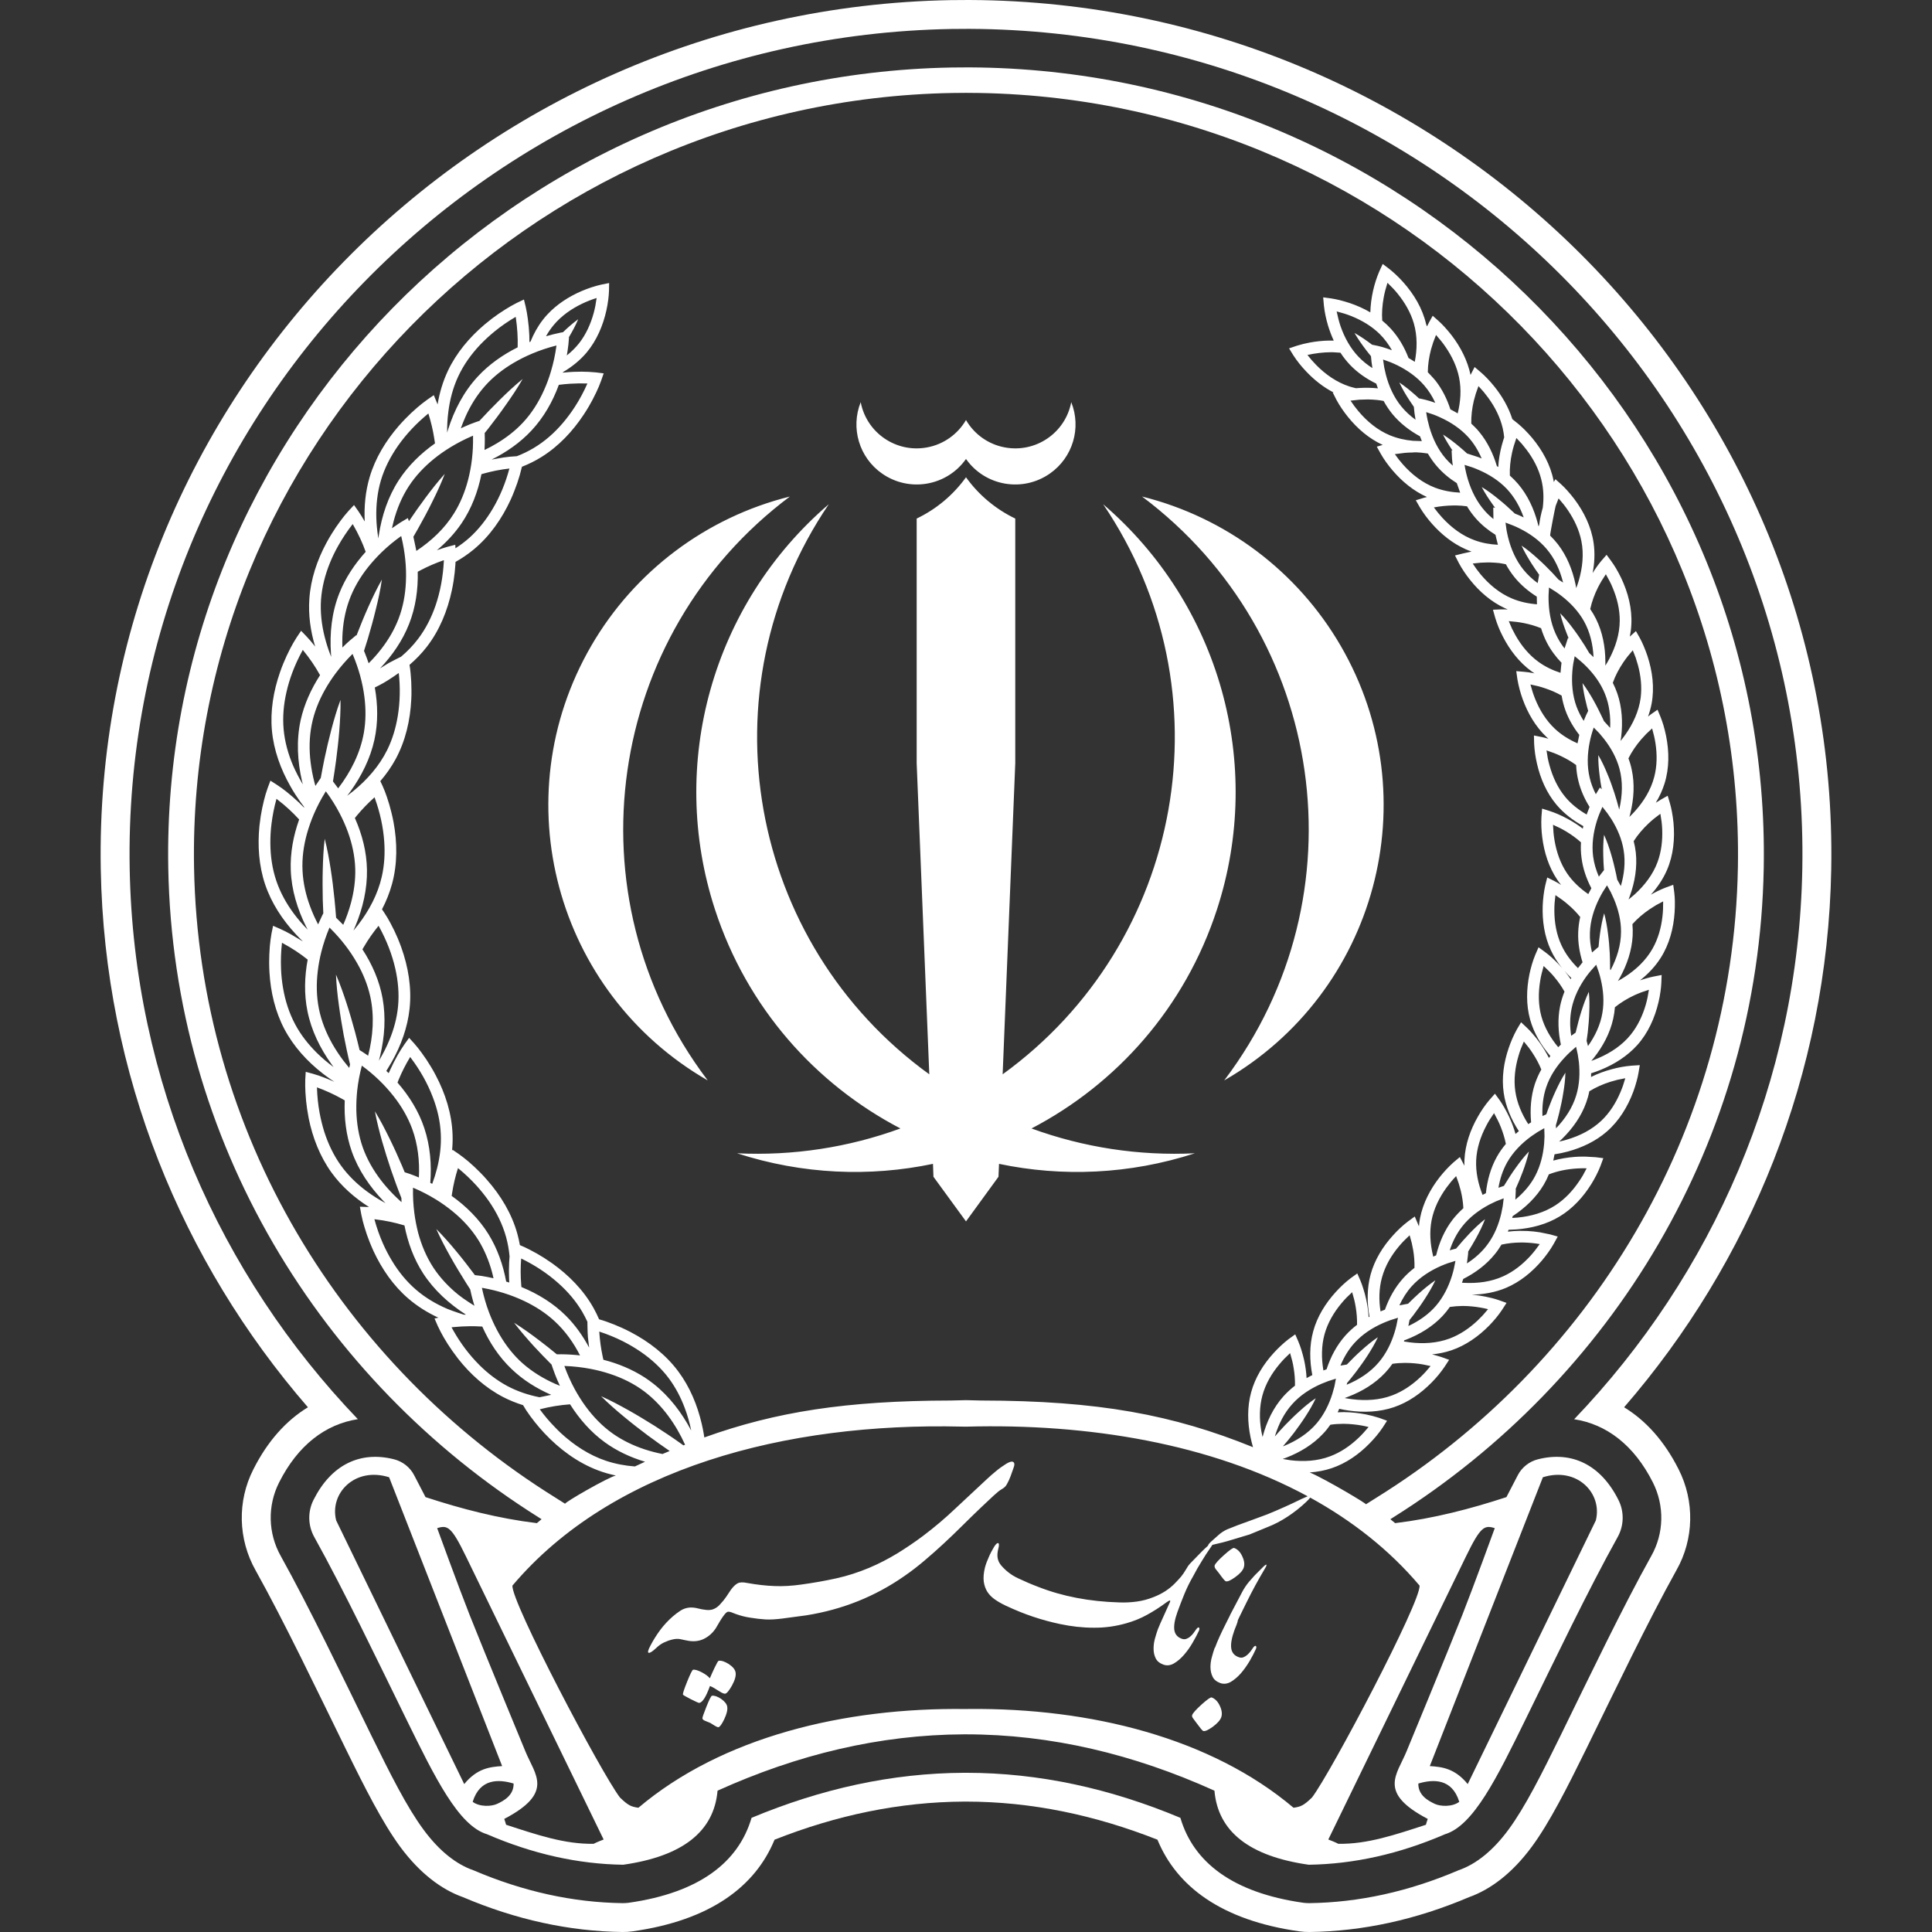
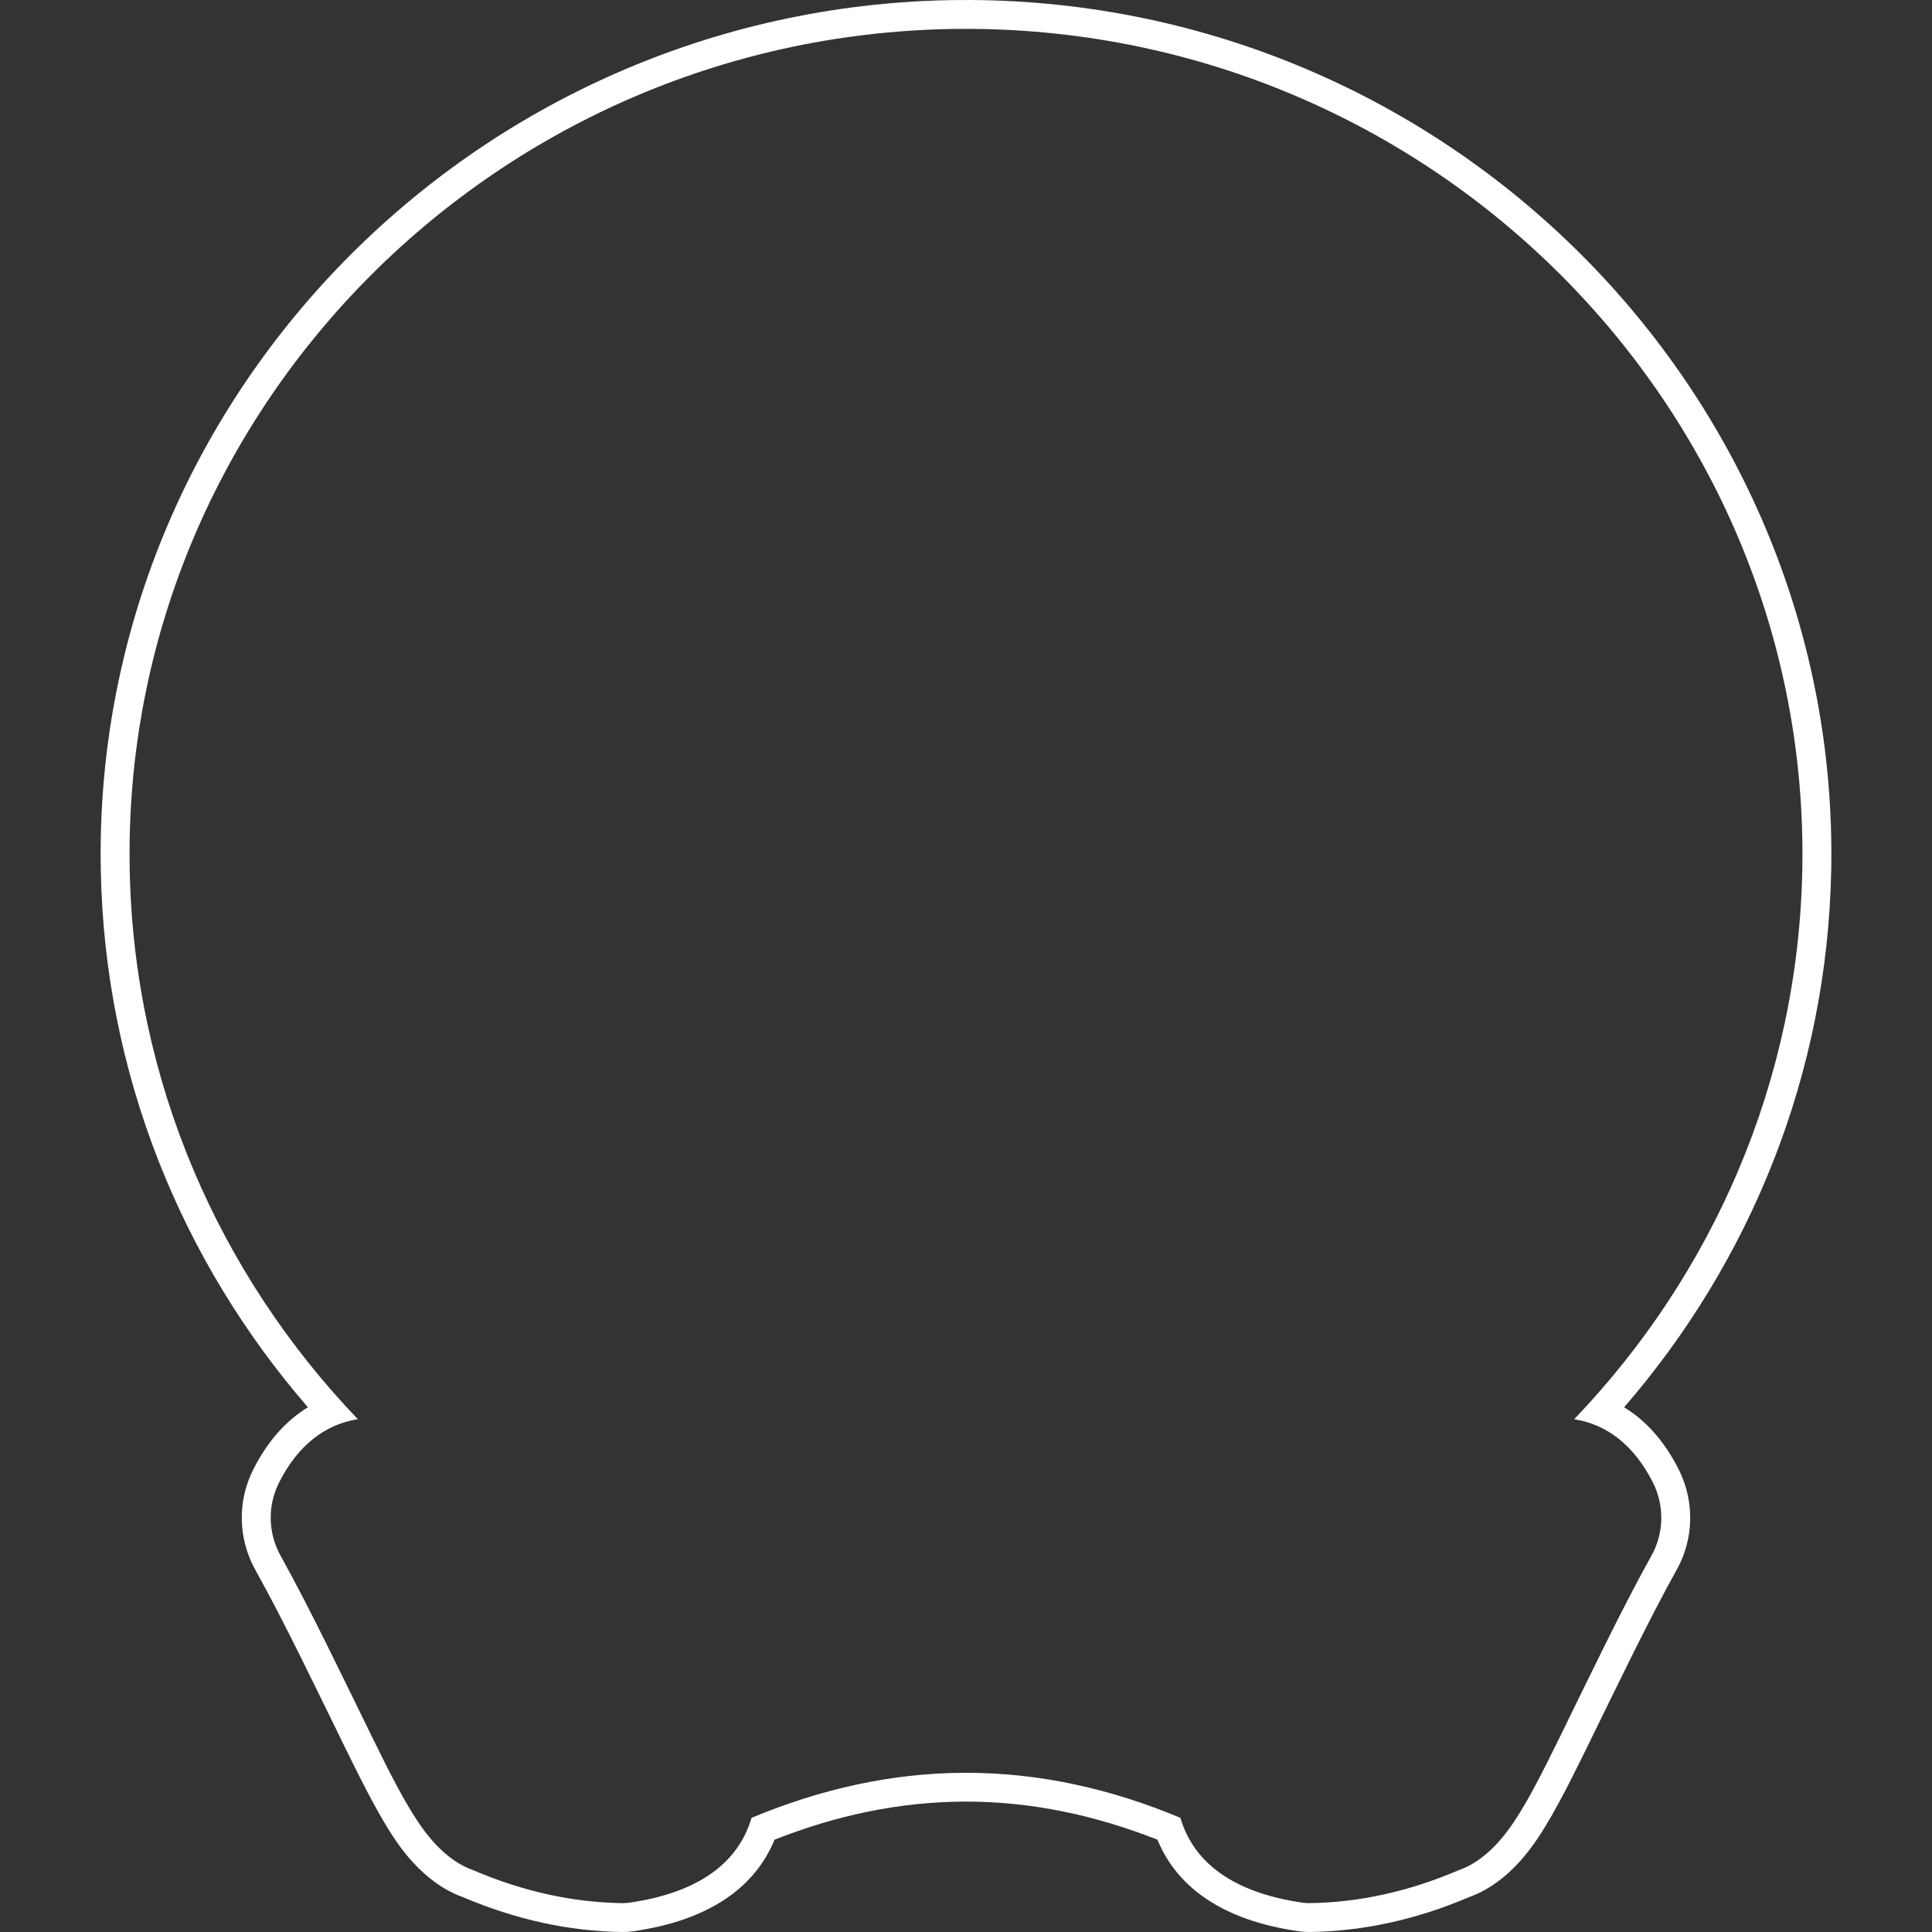
<svg xmlns="http://www.w3.org/2000/svg" width="32" height="32" viewBox="0 0 32 32" fill="none">
  <rect x="0" y="0" width="32" height="32" fill="#333333" stroke="none" />
  <g id="sepah">
    <path fill-rule="evenodd" clip-rule="evenodd" d="M5.1 23.309C3.013 20.901 1.729 17.796 1.669 14.395C1.53 6.612 7.85 0.143 15.747 0.002L16.05 0L16.253 0.002C24.149 0.143 30.47 6.612 30.331 14.395C30.27 17.796 28.986 20.901 26.9 23.309C27.257 23.526 27.566 23.866 27.803 24.336C28.072 24.866 28.057 25.495 27.769 26.004C27.287 26.87 26.745 28.006 26.276 28.962C25.954 29.617 25.662 30.194 25.371 30.588C25.048 31.027 24.687 31.296 24.334 31.422C23.45 31.798 22.57 31.988 21.693 32C21.635 32.001 21.577 31.997 21.52 31.989C20.226 31.806 19.488 31.242 19.171 30.471C18.136 30.063 17.083 29.841 16.003 29.84C16.003 29.84 15.971 29.84 15.972 29.84C14.898 29.845 13.854 30.066 12.829 30.471C12.512 31.242 11.773 31.806 10.479 31.989C10.422 31.997 10.364 32.001 10.307 32C9.43 31.988 8.55 31.798 7.666 31.422C7.312 31.296 6.952 31.027 6.628 30.588C6.338 30.194 6.045 29.617 5.724 28.962C5.255 28.006 4.713 26.87 4.234 26.011C3.942 25.494 3.928 24.865 4.195 24.34C4.432 23.868 4.742 23.527 5.1 23.309ZM5.927 23.506C3.639 21.118 2.211 17.917 2.148 14.386C2.013 6.865 8.124 0.616 15.755 0.48L16.053 0.478L16.244 0.48C23.875 0.616 29.986 6.865 29.852 14.386C29.789 17.917 28.36 21.118 26.073 23.507C26.609 23.589 27.065 23.936 27.376 24.552C27.572 24.939 27.562 25.398 27.35 25.772C26.864 26.644 26.317 27.789 25.845 28.752C25.538 29.377 25.262 29.929 24.985 30.305C24.726 30.657 24.443 30.879 24.159 30.977C23.331 31.331 22.507 31.511 21.686 31.522C21.653 31.522 21.62 31.52 21.588 31.516C20.415 31.35 19.766 30.843 19.551 30.109C18.394 29.625 17.214 29.363 16.001 29.363H15.97C14.766 29.368 13.596 29.63 12.448 30.109C12.233 30.843 11.585 31.35 10.412 31.516C10.379 31.52 10.346 31.522 10.313 31.522C9.492 31.511 8.668 31.331 7.84 30.977C7.557 30.879 7.274 30.657 7.015 30.305C6.737 29.929 6.461 29.377 6.154 28.752C5.682 27.789 5.135 26.644 4.652 25.776C4.438 25.398 4.428 24.939 4.623 24.554C4.934 23.936 5.391 23.589 5.927 23.506Z" fill="white" />
-     <path fill-rule="evenodd" clip-rule="evenodd" d="M15.967 28.726C14.568 28.732 13.213 29.059 11.885 29.659C11.826 30.337 11.305 30.746 10.322 30.886C9.573 30.875 8.822 30.707 8.067 30.381C7.594 30.239 7.207 29.447 6.728 28.472C6.251 27.5 5.698 26.344 5.208 25.463C5.099 25.271 5.094 25.037 5.194 24.841C5.486 24.26 5.966 24.029 6.525 24.17C6.669 24.206 6.792 24.303 6.86 24.435C6.943 24.593 7.048 24.797 7.048 24.797C7.646 24.993 8.256 25.151 8.892 25.228L8.97 25.163C8.953 25.153 8.937 25.141 8.92 25.131C5.304 22.86 2.868 18.902 2.787 14.376C2.658 7.203 8.489 1.247 15.766 1.118L16.058 1.116C16.116 1.116 16.174 1.117 16.233 1.118C23.51 1.247 29.341 7.203 29.213 14.376C29.132 18.902 26.695 22.86 23.079 25.131C23.063 25.141 23.046 25.153 23.029 25.163L23.108 25.228C23.743 25.151 24.353 24.993 24.951 24.797C24.951 24.797 25.057 24.593 25.139 24.435C25.207 24.303 25.33 24.206 25.475 24.17C26.034 24.029 26.513 24.26 26.805 24.841C26.905 25.037 26.9 25.271 26.791 25.463C26.301 26.344 25.748 27.5 25.271 28.472C24.793 29.447 24.405 30.239 23.933 30.381C23.178 30.707 22.426 30.875 21.677 30.886C20.694 30.746 20.173 30.337 20.115 29.659C18.775 29.054 17.409 28.727 16 28.726H15.967ZM7.241 25.311C7.241 25.311 7.591 26.274 7.779 26.75C8.023 27.366 8.702 29.008 8.702 29.008C8.861 29.397 9.185 29.691 8.352 30.127C8.362 30.157 8.372 30.185 8.383 30.224C8.893 30.39 9.355 30.548 9.833 30.539C9.891 30.509 9.949 30.488 9.998 30.468L7.716 25.776C7.476 25.283 7.412 25.257 7.241 25.311ZM24.758 25.311C24.758 25.311 24.408 26.274 24.22 26.75C23.976 27.366 23.297 29.008 23.297 29.008C23.138 29.397 22.815 29.691 23.648 30.127C23.637 30.157 23.628 30.185 23.617 30.224C23.106 30.39 22.645 30.548 22.166 30.539C22.109 30.509 22.05 30.488 22.001 30.468L24.283 25.776C24.523 25.283 24.587 25.257 24.758 25.311ZM21.659 24.783C20.056 23.915 18.034 23.573 16 23.63L15.931 23.629C13.017 23.559 10.136 24.313 8.488 26.262C8.457 26.517 9.954 29.36 10.268 29.772C10.407 29.907 10.456 29.925 10.574 29.942C11.956 28.774 13.974 28.279 16 28.307L16.047 28.306C18.057 28.287 20.054 28.783 21.425 29.942C21.543 29.925 21.592 29.907 21.731 29.772C22.045 29.36 23.543 26.517 23.512 26.262C23.011 25.669 22.396 25.188 21.701 24.805C21.689 24.822 21.666 24.847 21.631 24.88C21.539 24.967 21.438 25.047 21.327 25.12C21.215 25.194 21.102 25.252 20.985 25.297L20.696 25.416C20.599 25.446 20.5 25.476 20.4 25.505C20.301 25.536 20.201 25.561 20.101 25.583C20.094 25.584 20.087 25.586 20.081 25.588L19.973 25.748C19.925 25.823 19.88 25.899 19.834 25.975L19.761 26.109C19.708 26.201 19.66 26.297 19.619 26.397C19.578 26.497 19.54 26.596 19.504 26.695L19.503 26.697C19.458 26.822 19.441 26.921 19.45 26.994C19.46 27.067 19.501 27.117 19.574 27.143C19.601 27.153 19.625 27.153 19.648 27.145C19.671 27.137 19.693 27.125 19.712 27.108C19.732 27.092 19.75 27.073 19.766 27.052C19.783 27.03 19.797 27.01 19.809 26.992C19.83 26.962 19.846 26.95 19.857 26.957C19.868 26.963 19.869 26.98 19.86 27.006C19.834 27.064 19.799 27.13 19.756 27.204C19.713 27.279 19.665 27.347 19.611 27.409C19.558 27.47 19.502 27.518 19.443 27.552C19.385 27.585 19.327 27.592 19.269 27.571C19.208 27.549 19.165 27.514 19.142 27.467C19.119 27.421 19.107 27.368 19.107 27.311C19.106 27.254 19.114 27.196 19.13 27.138C19.146 27.08 19.162 27.031 19.177 26.988L19.177 26.988C19.203 26.923 19.233 26.855 19.266 26.784C19.299 26.712 19.331 26.642 19.361 26.573C19.377 26.544 19.384 26.524 19.382 26.513C19.381 26.503 19.36 26.512 19.32 26.54C19.212 26.62 19.104 26.689 18.998 26.747C18.893 26.805 18.779 26.851 18.66 26.885C18.483 26.936 18.303 26.962 18.117 26.96C17.931 26.96 17.744 26.939 17.556 26.899C17.411 26.868 17.263 26.829 17.115 26.779C16.967 26.73 16.815 26.668 16.659 26.595C16.59 26.563 16.531 26.528 16.478 26.492C16.427 26.456 16.385 26.414 16.354 26.366C16.323 26.317 16.303 26.26 16.294 26.195C16.286 26.129 16.292 26.052 16.314 25.963C16.329 25.906 16.351 25.848 16.378 25.789C16.403 25.73 16.433 25.674 16.465 25.621C16.494 25.574 16.517 25.554 16.534 25.559C16.549 25.565 16.55 25.597 16.535 25.653C16.521 25.706 16.517 25.754 16.523 25.799C16.529 25.843 16.548 25.885 16.579 25.924C16.658 26.017 16.752 26.09 16.862 26.141C16.972 26.193 17.083 26.241 17.195 26.283C17.6 26.442 18.047 26.527 18.537 26.541C18.636 26.545 18.733 26.54 18.828 26.527C18.924 26.514 19.017 26.489 19.109 26.452C19.248 26.398 19.365 26.322 19.459 26.226C19.552 26.128 19.576 26.109 19.653 25.98C19.669 25.949 19.688 25.923 19.708 25.901L19.906 25.698C19.94 25.664 19.976 25.63 20.012 25.598C20.006 25.593 20.019 25.574 20.053 25.54C20.096 25.503 20.139 25.465 20.182 25.425C20.225 25.386 20.273 25.355 20.326 25.331C20.37 25.313 20.429 25.289 20.503 25.261C20.568 25.236 20.89 25.122 20.986 25.084C21.178 25.006 21.368 24.921 21.557 24.828L21.659 24.783ZM23.765 29.878C23.654 29.826 23.488 29.735 23.492 29.541C23.738 29.468 24.05 29.453 24.17 29.844C24.05 29.933 23.854 29.92 23.765 29.878ZM8.234 29.878C8.346 29.826 8.511 29.735 8.507 29.541C8.262 29.468 7.95 29.453 7.829 29.844C7.949 29.933 8.145 29.92 8.234 29.878ZM6.445 24.468C5.879 24.29 5.454 24.733 5.568 25.183L7.689 29.55C7.901 29.291 8.11 29.265 8.317 29.252L6.445 24.468ZM25.555 24.468C26.12 24.29 26.545 24.733 26.432 25.183L24.31 29.55C24.098 29.291 23.889 29.265 23.682 29.252L25.555 24.468ZM19.746 28.407C19.758 28.373 19.811 28.315 19.903 28.231C19.996 28.148 20.051 28.109 20.069 28.115C20.126 28.136 20.172 28.183 20.205 28.256C20.239 28.329 20.246 28.392 20.227 28.445C20.209 28.493 20.162 28.546 20.086 28.602C20.009 28.657 19.957 28.68 19.928 28.67C19.915 28.665 19.879 28.622 19.821 28.542C19.801 28.515 19.78 28.488 19.76 28.46C19.745 28.44 19.741 28.422 19.746 28.407ZM11.634 28.461C11.632 28.449 11.654 28.385 11.701 28.267C11.748 28.149 11.778 28.09 11.792 28.087C11.831 28.081 11.882 28.098 11.943 28.138C12.004 28.181 12.038 28.224 12.045 28.268C12.054 28.319 12.037 28.388 11.996 28.475C11.955 28.559 11.923 28.604 11.9 28.608C11.888 28.609 11.869 28.602 11.843 28.586C11.816 28.57 11.79 28.553 11.764 28.537C11.733 28.525 11.704 28.513 11.678 28.502C11.651 28.491 11.636 28.477 11.634 28.461ZM11.311 28.067C11.308 28.049 11.332 27.976 11.383 27.849C11.434 27.723 11.467 27.658 11.48 27.656C11.511 27.651 11.558 27.665 11.623 27.698C11.685 27.731 11.73 27.764 11.757 27.798C11.781 27.742 11.806 27.685 11.833 27.629C11.871 27.549 11.894 27.509 11.903 27.508C11.945 27.501 12 27.518 12.068 27.56C12.138 27.606 12.176 27.653 12.184 27.702C12.193 27.757 12.172 27.83 12.122 27.921C12.074 28.005 12.037 28.049 12.011 28.053C11.993 28.055 11.961 28.043 11.916 28.014C11.852 27.972 11.8 27.942 11.759 27.925C11.695 28.104 11.636 28.197 11.582 28.206C11.573 28.207 11.526 28.186 11.44 28.143C11.355 28.099 11.312 28.074 11.311 28.067ZM20.931 25.944C20.934 25.942 20.937 25.939 20.94 25.936C20.951 25.925 20.961 25.919 20.968 25.916C20.975 25.914 20.978 25.917 20.977 25.927C20.976 25.937 20.966 25.956 20.949 25.984C20.841 26.165 20.74 26.35 20.646 26.542C20.393 27.056 20.577 26.679 20.446 27.001C20.401 27.126 20.383 27.226 20.393 27.299C20.402 27.372 20.444 27.422 20.517 27.448C20.543 27.458 20.568 27.459 20.591 27.451C20.614 27.442 20.635 27.43 20.654 27.414C20.674 27.397 20.692 27.378 20.709 27.357C20.726 27.335 20.739 27.315 20.751 27.297C20.772 27.267 20.788 27.256 20.799 27.262C20.811 27.269 20.812 27.285 20.802 27.312C20.776 27.37 20.742 27.436 20.699 27.51C20.655 27.584 20.607 27.652 20.554 27.714C20.5 27.775 20.444 27.823 20.386 27.857C20.327 27.89 20.269 27.897 20.212 27.877C20.15 27.854 20.108 27.82 20.085 27.773C20.062 27.726 20.05 27.674 20.049 27.616C20.049 27.559 20.056 27.501 20.073 27.444C20.088 27.386 20.104 27.336 20.119 27.294L20.125 27.289C20.163 27.184 20.223 27.052 20.304 26.892C20.488 26.53 20.215 27.051 20.574 26.369C20.605 26.31 20.642 26.254 20.687 26.2C20.713 26.17 20.745 26.134 20.781 26.094L20.931 25.944ZM13.272 26.245C13.47 26.218 13.662 26.184 13.849 26.143C14.035 26.102 14.218 26.043 14.399 25.967C14.559 25.899 14.714 25.819 14.862 25.729C15.011 25.637 15.153 25.541 15.289 25.439C15.48 25.295 15.659 25.143 15.825 24.985C15.992 24.828 16.162 24.669 16.336 24.508C16.388 24.459 16.44 24.413 16.493 24.37C16.545 24.326 16.602 24.285 16.663 24.247C16.719 24.212 16.759 24.201 16.782 24.215C16.806 24.229 16.807 24.264 16.785 24.32C16.77 24.362 16.755 24.406 16.738 24.452C16.721 24.497 16.702 24.539 16.68 24.578C16.669 24.599 16.657 24.616 16.643 24.629C16.63 24.641 16.612 24.654 16.59 24.667C16.559 24.684 16.516 24.718 16.46 24.77C16.404 24.821 16.333 24.888 16.246 24.971C16.145 25.067 16.044 25.166 15.943 25.266C15.842 25.366 15.74 25.465 15.635 25.562C15.53 25.659 15.424 25.754 15.316 25.845C15.208 25.937 15.097 26.023 14.981 26.103C14.495 26.443 13.952 26.66 13.354 26.755L12.959 26.808C12.849 26.822 12.756 26.827 12.679 26.823C12.595 26.817 12.511 26.808 12.428 26.794C12.346 26.782 12.265 26.761 12.187 26.733C12.156 26.721 12.132 26.712 12.115 26.705C12.097 26.699 12.081 26.695 12.066 26.695C12.052 26.695 12.039 26.701 12.027 26.712C12.014 26.724 11.998 26.743 11.979 26.769C11.961 26.794 11.943 26.821 11.924 26.853C11.905 26.884 11.883 26.922 11.857 26.967C11.807 27.043 11.744 27.101 11.668 27.14C11.592 27.18 11.508 27.192 11.415 27.179C11.364 27.17 11.318 27.161 11.275 27.151C11.234 27.141 11.186 27.143 11.134 27.156C11.085 27.168 11.039 27.185 10.995 27.206C10.951 27.227 10.908 27.258 10.867 27.298C10.805 27.355 10.764 27.381 10.744 27.376C10.724 27.37 10.734 27.33 10.774 27.255C10.82 27.167 10.873 27.082 10.935 26.998C10.997 26.915 11.067 26.84 11.144 26.773C11.184 26.738 11.227 26.706 11.273 26.676C11.319 26.647 11.37 26.63 11.424 26.626C11.469 26.624 11.513 26.628 11.558 26.64C11.603 26.652 11.648 26.66 11.694 26.665C11.745 26.671 11.79 26.666 11.829 26.647C11.867 26.63 11.902 26.603 11.932 26.567C11.967 26.531 11.997 26.492 12.025 26.453C12.051 26.413 12.078 26.373 12.105 26.333C12.144 26.28 12.181 26.244 12.217 26.225C12.252 26.206 12.305 26.204 12.376 26.219C12.538 26.248 12.689 26.265 12.829 26.27C12.969 26.276 13.117 26.267 13.272 26.245ZM20.119 25.927C20.13 25.896 20.182 25.839 20.275 25.755C20.368 25.672 20.423 25.633 20.441 25.639C20.498 25.66 20.544 25.706 20.577 25.78C20.611 25.853 20.618 25.916 20.599 25.968C20.581 26.017 20.534 26.069 20.458 26.123C20.382 26.178 20.33 26.201 20.301 26.19C20.288 26.186 20.252 26.143 20.194 26.062C20.173 26.037 20.152 26.011 20.132 25.984C20.118 25.961 20.114 25.942 20.119 25.927ZM21.693 24.388C21.964 24.503 22.693 24.939 22.622 24.917C22.66 24.894 22.759 24.831 22.797 24.807C26.324 22.614 28.706 18.77 28.785 14.368C28.909 7.428 23.267 1.665 16.225 1.54L16 1.538C15.925 1.538 15.85 1.539 15.774 1.54C8.733 1.665 3.09 7.428 3.214 14.368C3.293 18.77 5.675 22.614 9.202 24.807C9.24 24.831 9.323 24.883 9.36 24.907C9.352 24.883 10.064 24.473 10.2 24.439C10.099 24.418 10 24.39 9.903 24.353C9.563 24.224 9.264 24.001 9.016 23.737C8.961 23.678 8.909 23.618 8.859 23.555C8.808 23.491 8.76 23.426 8.715 23.358L8.664 23.274C8.549 23.238 8.436 23.193 8.329 23.137C8.038 22.985 7.79 22.761 7.588 22.505C7.555 22.462 7.523 22.419 7.492 22.375C7.44 22.301 7.392 22.226 7.347 22.148C7.312 22.086 7.279 22.023 7.249 21.958L7.197 21.838C7.219 21.834 7.24 21.83 7.261 21.825C7.082 21.742 6.914 21.638 6.764 21.509C6.515 21.296 6.326 21.02 6.188 20.725C6.166 20.676 6.144 20.626 6.124 20.576C6.091 20.493 6.061 20.408 6.036 20.322C6.015 20.254 5.998 20.185 5.984 20.115L5.961 19.987L6.112 19.992C5.873 19.84 5.656 19.65 5.49 19.42C5.299 19.154 5.178 18.843 5.113 18.523C5.103 18.471 5.094 18.417 5.086 18.364C5.073 18.275 5.064 18.186 5.059 18.096C5.055 18.025 5.054 17.954 5.056 17.883L5.064 17.753C5.103 17.764 5.143 17.774 5.182 17.785C5.247 17.803 5.311 17.825 5.374 17.85C5.429 17.871 5.485 17.894 5.539 17.919C5.518 17.905 5.497 17.891 5.477 17.877C5.432 17.846 5.389 17.814 5.346 17.781C5.089 17.581 4.863 17.334 4.71 17.044C4.558 16.755 4.482 16.43 4.463 16.104C4.46 16.05 4.458 15.997 4.458 15.943C4.458 15.853 4.462 15.763 4.469 15.674C4.476 15.603 4.484 15.532 4.497 15.462L4.523 15.334C4.56 15.351 4.598 15.366 4.635 15.383C4.697 15.41 4.757 15.441 4.816 15.474C4.889 15.515 5.021 15.597 5.016 15.592C4.977 15.554 4.939 15.516 4.902 15.476C4.68 15.238 4.496 14.959 4.391 14.648C4.287 14.338 4.265 14.005 4.297 13.681C4.303 13.627 4.31 13.574 4.318 13.521C4.332 13.432 4.35 13.344 4.372 13.257C4.389 13.188 4.409 13.12 4.433 13.053L4.479 12.93C4.513 12.952 4.548 12.974 4.582 12.996C4.639 13.032 4.693 13.072 4.746 13.114C4.818 13.171 4.887 13.232 4.954 13.295C4.981 13.321 5.008 13.348 5.035 13.375L5.038 13.367C4.987 13.3 4.939 13.232 4.893 13.161C4.864 13.116 4.836 13.07 4.81 13.023C4.649 12.74 4.534 12.426 4.504 12.1C4.474 11.774 4.53 11.445 4.637 11.137C4.654 11.086 4.673 11.036 4.694 10.986C4.728 10.903 4.766 10.821 4.807 10.742C4.84 10.679 4.875 10.617 4.914 10.557L4.987 10.448C5.015 10.477 5.044 10.507 5.072 10.536C5.119 10.584 5.162 10.636 5.204 10.689C5.21 10.695 5.215 10.703 5.22 10.71C5.143 10.453 5.105 10.185 5.124 9.918C5.146 9.592 5.253 9.276 5.408 8.989C5.434 8.941 5.461 8.894 5.489 8.849C5.536 8.772 5.586 8.698 5.64 8.626C5.682 8.569 5.727 8.513 5.775 8.46L5.864 8.365C5.887 8.398 5.911 8.431 5.934 8.465C5.973 8.52 6.007 8.578 6.04 8.636L6.041 8.639C6.029 8.39 6.052 8.14 6.123 7.901C6.216 7.587 6.39 7.302 6.604 7.055C6.639 7.015 6.676 6.975 6.714 6.936C6.776 6.872 6.841 6.81 6.909 6.752C6.964 6.705 7.02 6.66 7.078 6.619L7.185 6.545L7.248 6.698C7.28 6.505 7.336 6.316 7.42 6.139C7.56 5.843 7.776 5.588 8.025 5.376C8.066 5.342 8.108 5.308 8.151 5.275C8.223 5.221 8.297 5.17 8.373 5.123C8.434 5.085 8.496 5.049 8.56 5.017L8.678 4.961C8.687 5.001 8.697 5.04 8.707 5.08C8.722 5.145 8.733 5.212 8.742 5.278C8.755 5.369 8.763 5.461 8.767 5.552C8.768 5.59 8.769 5.628 8.769 5.666L8.787 5.658C8.838 5.531 8.905 5.409 8.989 5.3C9.013 5.268 9.04 5.237 9.067 5.208C9.224 5.039 9.422 4.912 9.633 4.821C9.737 4.777 9.845 4.74 9.955 4.715L10.089 4.688C10.089 4.731 10.088 4.773 10.087 4.816C10.085 4.864 10.081 4.913 10.075 4.961C10.067 5.021 10.057 5.081 10.044 5.14C9.988 5.392 9.884 5.637 9.718 5.837C9.608 5.968 9.472 6.077 9.324 6.164L9.322 6.172C9.357 6.168 9.392 6.165 9.427 6.163C9.481 6.159 9.535 6.157 9.59 6.157C9.612 6.156 9.612 6.156 9.634 6.156C9.713 6.157 9.791 6.16 9.869 6.168L9.999 6.184C9.985 6.225 9.971 6.266 9.956 6.307C9.932 6.374 9.904 6.44 9.873 6.504C9.837 6.581 9.797 6.656 9.754 6.73C9.727 6.776 9.699 6.821 9.669 6.866C9.487 7.142 9.255 7.39 8.972 7.567C8.869 7.632 8.759 7.686 8.645 7.731C8.634 7.777 8.622 7.823 8.609 7.869C8.584 7.957 8.554 8.044 8.52 8.129C8.501 8.179 8.48 8.228 8.458 8.277C8.314 8.59 8.113 8.88 7.846 9.101C7.752 9.179 7.651 9.247 7.545 9.307C7.544 9.32 7.543 9.334 7.543 9.347C7.537 9.439 7.527 9.53 7.513 9.621C7.505 9.673 7.495 9.726 7.484 9.778C7.412 10.115 7.28 10.442 7.067 10.716C6.983 10.824 6.887 10.923 6.783 11.012C6.791 11.059 6.797 11.105 6.801 11.151C6.81 11.242 6.815 11.334 6.815 11.426C6.816 11.479 6.815 11.533 6.812 11.586C6.795 11.93 6.716 12.274 6.551 12.577C6.48 12.706 6.395 12.827 6.299 12.938L6.333 13.009C6.361 13.07 6.385 13.133 6.407 13.197C6.437 13.283 6.462 13.371 6.484 13.461C6.497 13.512 6.508 13.565 6.518 13.617C6.581 13.955 6.584 14.309 6.493 14.642C6.453 14.787 6.397 14.928 6.327 15.061L6.366 15.119C6.404 15.175 6.437 15.233 6.469 15.293C6.512 15.373 6.552 15.456 6.588 15.541C6.608 15.59 6.628 15.64 6.646 15.69C6.762 16.014 6.821 16.362 6.784 16.706C6.751 17.018 6.641 17.319 6.487 17.591L6.399 17.738C6.413 17.75 6.425 17.763 6.438 17.775C6.447 17.756 6.455 17.736 6.464 17.717C6.501 17.636 6.542 17.555 6.586 17.477C6.621 17.415 6.659 17.355 6.7 17.296L6.776 17.19C6.804 17.221 6.831 17.251 6.859 17.281C6.903 17.331 6.945 17.384 6.985 17.439C7.039 17.512 7.09 17.589 7.137 17.668C7.165 17.713 7.191 17.76 7.216 17.808C7.377 18.112 7.484 18.448 7.496 18.794C7.499 18.884 7.496 18.973 7.487 19.062L7.495 19.043C7.529 19.066 7.563 19.089 7.596 19.112C7.651 19.151 7.704 19.193 7.756 19.236C7.826 19.296 7.893 19.358 7.957 19.424C7.995 19.462 8.031 19.501 8.066 19.542C8.294 19.8 8.477 20.103 8.569 20.436C8.586 20.498 8.6 20.56 8.611 20.623C8.666 20.645 8.719 20.671 8.772 20.698C8.854 20.74 8.934 20.785 9.011 20.834C9.056 20.863 9.101 20.893 9.145 20.924C9.42 21.12 9.664 21.367 9.83 21.663C9.864 21.724 9.895 21.787 9.923 21.852C9.963 21.863 10.004 21.876 10.044 21.89C10.13 21.92 10.216 21.955 10.3 21.993C10.348 22.015 10.397 22.038 10.444 22.063C10.75 22.223 11.03 22.439 11.236 22.717C11.427 22.974 11.551 23.274 11.623 23.584C11.635 23.636 11.646 23.688 11.655 23.741C11.659 23.763 11.663 23.786 11.666 23.809L11.673 23.806C12.847 23.385 14.012 23.2 15.749 23.197C15.832 23.194 15.916 23.192 16 23.191L16.25 23.197C18.198 23.2 19.426 23.432 20.754 23.97C20.738 23.916 20.724 23.862 20.713 23.807C20.662 23.561 20.656 23.303 20.723 23.06C20.789 22.816 20.926 22.596 21.095 22.411C21.171 22.328 21.253 22.25 21.342 22.181L21.453 22.101C21.47 22.14 21.487 22.179 21.504 22.218C21.523 22.263 21.539 22.309 21.554 22.355C21.572 22.413 21.587 22.471 21.601 22.53C21.622 22.627 21.636 22.726 21.641 22.826C21.672 22.808 21.704 22.792 21.736 22.776C21.69 22.537 21.686 22.286 21.751 22.05C21.817 21.807 21.954 21.587 22.123 21.401C22.198 21.318 22.281 21.24 22.37 21.172L22.481 21.092C22.498 21.131 22.515 21.17 22.532 21.209C22.551 21.254 22.567 21.3 22.581 21.346C22.6 21.404 22.615 21.462 22.628 21.521C22.649 21.618 22.663 21.717 22.669 21.817C22.674 21.814 22.679 21.811 22.683 21.808C22.641 21.577 22.64 21.336 22.702 21.108C22.769 20.864 22.905 20.645 23.075 20.459C23.15 20.376 23.232 20.298 23.322 20.23L23.433 20.149L23.502 20.312C23.506 20.265 23.512 20.219 23.521 20.173C23.57 19.925 23.69 19.696 23.845 19.498C23.915 19.41 23.991 19.327 24.075 19.252L24.18 19.164L24.255 19.308C24.254 19.275 24.254 19.242 24.256 19.208C24.268 18.957 24.354 18.712 24.479 18.494C24.534 18.397 24.598 18.303 24.67 18.218L24.761 18.115C24.786 18.149 24.811 18.184 24.836 18.218C24.864 18.258 24.89 18.299 24.914 18.341C24.945 18.393 24.972 18.448 24.998 18.502C25.04 18.593 25.075 18.686 25.102 18.782C25.12 18.766 25.138 18.75 25.157 18.735C25.032 18.544 24.938 18.328 24.906 18.101C24.87 17.851 24.907 17.595 24.989 17.358C25.025 17.252 25.07 17.148 25.124 17.05L25.194 16.932C25.225 16.961 25.256 16.99 25.287 17.019C25.323 17.053 25.356 17.088 25.387 17.125C25.427 17.171 25.465 17.218 25.5 17.267C25.558 17.348 25.61 17.433 25.655 17.523L25.679 17.491C25.527 17.315 25.405 17.11 25.343 16.885C25.276 16.642 25.282 16.383 25.332 16.138C25.355 16.028 25.386 15.919 25.429 15.815L25.483 15.69C25.517 15.714 25.552 15.739 25.586 15.765C25.625 15.793 25.663 15.825 25.699 15.857C25.744 15.898 25.787 15.94 25.829 15.985C25.844 16.001 25.87 16.031 25.872 16.033C25.872 16.033 25.873 16.033 25.872 16.033C25.799 15.942 25.735 15.843 25.686 15.736C25.58 15.507 25.543 15.251 25.552 15C25.557 14.888 25.57 14.776 25.594 14.666L25.627 14.534C25.665 14.553 25.704 14.572 25.742 14.591C25.781 14.611 25.819 14.633 25.857 14.657C25.834 14.629 25.813 14.601 25.793 14.571C25.652 14.362 25.575 14.115 25.544 13.866C25.53 13.755 25.525 13.642 25.531 13.53L25.542 13.393C25.583 13.406 25.624 13.419 25.665 13.432C25.711 13.447 25.756 13.464 25.801 13.483C25.857 13.507 25.911 13.534 25.965 13.563C26.052 13.61 26.137 13.664 26.216 13.725C26.219 13.711 26.222 13.697 26.225 13.683C26.057 13.591 25.902 13.474 25.779 13.327C25.617 13.134 25.514 12.896 25.458 12.652C25.432 12.542 25.416 12.431 25.41 12.318L25.407 12.182C25.449 12.19 25.491 12.199 25.533 12.207C25.571 12.215 25.609 12.225 25.647 12.236C25.637 12.228 25.628 12.219 25.618 12.21C25.434 12.037 25.304 11.813 25.219 11.577C25.181 11.471 25.152 11.362 25.133 11.251L25.114 11.116C25.157 11.12 25.2 11.123 25.242 11.127C25.29 11.131 25.338 11.138 25.386 11.147C25.396 11.149 25.407 11.151 25.416 11.153C25.4 11.143 25.384 11.131 25.368 11.12C25.164 10.972 25.006 10.766 24.892 10.543C24.84 10.443 24.797 10.338 24.765 10.231L24.728 10.099C24.774 10.097 24.82 10.094 24.865 10.093L24.973 10.094C24.958 10.088 24.943 10.081 24.929 10.075C24.699 9.969 24.503 9.799 24.347 9.602C24.277 9.514 24.214 9.421 24.161 9.322L24.099 9.2C24.143 9.188 24.188 9.177 24.232 9.167C24.282 9.155 24.373 9.136 24.373 9.136C24.34 9.124 24.307 9.111 24.274 9.096C24.06 9.001 23.873 8.85 23.718 8.675C23.644 8.591 23.576 8.501 23.518 8.404L23.45 8.286C23.494 8.272 23.537 8.259 23.581 8.246C23.599 8.241 23.617 8.236 23.635 8.232C23.414 8.133 23.222 7.975 23.066 7.792C22.993 7.706 22.926 7.615 22.87 7.517L22.804 7.398L22.902 7.369C22.675 7.265 22.481 7.098 22.325 6.904C22.255 6.817 22.191 6.724 22.137 6.625L22.075 6.503C22.084 6.501 22.08 6.502 22.087 6.5C21.917 6.412 21.764 6.29 21.633 6.151C21.555 6.069 21.484 5.981 21.423 5.887L21.351 5.77C21.394 5.756 21.438 5.74 21.481 5.726C21.549 5.705 21.618 5.688 21.687 5.675C21.793 5.655 21.901 5.643 22.009 5.641H22.091C22.053 5.56 22.022 5.476 21.996 5.391C21.964 5.283 21.94 5.173 21.928 5.061L21.916 4.925C21.958 4.931 22 4.936 22.043 4.942C22.09 4.949 22.138 4.959 22.185 4.97C22.244 4.985 22.303 5.002 22.36 5.021C22.477 5.061 22.59 5.111 22.697 5.174C22.7 5.054 22.716 4.934 22.742 4.817C22.767 4.707 22.801 4.599 22.845 4.496L22.902 4.372C22.936 4.397 22.97 4.423 23.004 4.449C23.042 4.479 23.079 4.511 23.114 4.543C23.159 4.585 23.201 4.628 23.241 4.673C23.419 4.872 23.561 5.109 23.621 5.369C23.625 5.385 23.636 5.406 23.636 5.406L23.668 5.342L23.73 5.23C23.762 5.258 23.794 5.287 23.826 5.315C23.862 5.347 23.896 5.382 23.929 5.418C23.97 5.463 24.009 5.509 24.046 5.557C24.193 5.75 24.307 5.972 24.357 6.21L24.424 6.079C24.457 6.107 24.49 6.134 24.522 6.162C24.559 6.193 24.594 6.227 24.628 6.262C24.67 6.305 24.71 6.351 24.748 6.398C24.879 6.56 24.986 6.744 25.049 6.942L25.147 7.021C25.184 7.052 25.22 7.085 25.254 7.119C25.297 7.162 25.338 7.207 25.377 7.253C25.547 7.458 25.681 7.699 25.732 7.961C25.734 7.969 25.735 7.976 25.736 7.983L25.763 7.937C25.794 7.965 25.826 7.994 25.858 8.022C25.894 8.055 25.928 8.09 25.96 8.126C26.001 8.171 26.039 8.218 26.076 8.266C26.236 8.479 26.357 8.727 26.395 8.992C26.419 9.158 26.411 9.327 26.379 9.491L26.38 9.49C26.422 9.421 26.469 9.355 26.52 9.293L26.61 9.189C26.635 9.223 26.661 9.258 26.686 9.292C26.715 9.331 26.741 9.372 26.766 9.413C26.797 9.465 26.825 9.519 26.852 9.574C26.966 9.814 27.035 10.08 27.02 10.348C27.017 10.414 27.008 10.479 26.995 10.544L27.096 10.453C27.117 10.49 27.138 10.527 27.159 10.564C27.182 10.607 27.203 10.65 27.222 10.695C27.246 10.751 27.268 10.807 27.287 10.865C27.37 11.118 27.405 11.391 27.356 11.654C27.342 11.727 27.322 11.799 27.297 11.868L27.349 11.828L27.454 11.755C27.471 11.794 27.487 11.834 27.503 11.873C27.521 11.918 27.537 11.964 27.551 12.01C27.568 12.068 27.583 12.127 27.595 12.186C27.648 12.447 27.65 12.722 27.57 12.978C27.535 13.089 27.486 13.196 27.425 13.296L27.511 13.243L27.622 13.18C27.635 13.221 27.647 13.262 27.659 13.303C27.672 13.349 27.683 13.396 27.692 13.444C27.703 13.504 27.712 13.563 27.718 13.624C27.743 13.889 27.717 14.163 27.611 14.409C27.546 14.559 27.454 14.696 27.344 14.818L27.348 14.816C27.424 14.773 27.504 14.734 27.586 14.702L27.714 14.655C27.72 14.697 27.726 14.739 27.731 14.781C27.737 14.83 27.74 14.878 27.741 14.926C27.742 14.987 27.741 15.047 27.737 15.108C27.72 15.373 27.65 15.64 27.506 15.866C27.415 16.009 27.297 16.133 27.164 16.238C27.237 16.212 27.311 16.191 27.387 16.175L27.522 16.149C27.52 16.192 27.519 16.235 27.517 16.277C27.515 16.325 27.51 16.374 27.503 16.422C27.495 16.482 27.484 16.541 27.47 16.6C27.409 16.859 27.297 17.111 27.118 17.31C26.955 17.491 26.744 17.625 26.52 17.717C26.466 17.739 26.411 17.759 26.354 17.777C26.354 17.797 26.354 17.817 26.353 17.838C26.461 17.784 26.575 17.742 26.691 17.711C26.799 17.681 26.911 17.66 27.023 17.651L27.16 17.642C27.153 17.684 27.146 17.726 27.139 17.769C27.131 17.816 27.12 17.864 27.107 17.91C27.091 17.969 27.073 18.026 27.052 18.083C26.959 18.332 26.815 18.568 26.613 18.743C26.429 18.903 26.203 19.009 25.968 19.073C25.896 19.092 25.823 19.108 25.748 19.119C25.742 19.154 25.735 19.189 25.727 19.223C25.843 19.191 25.963 19.171 26.082 19.162C26.124 19.159 26.166 19.157 26.208 19.157C26.223 19.157 26.239 19.157 26.255 19.157L26.429 19.167L26.556 19.183C26.541 19.226 26.525 19.269 26.509 19.312C26.468 19.416 26.416 19.517 26.357 19.612C26.224 19.825 26.05 20.017 25.833 20.148C25.617 20.279 25.366 20.344 25.115 20.363C25.073 20.366 25.03 20.368 24.987 20.369C24.983 20.38 24.979 20.39 24.975 20.4C25.039 20.392 25.105 20.388 25.17 20.387L25.296 20.389C25.366 20.392 25.437 20.4 25.506 20.411L25.677 20.446L25.801 20.481C25.779 20.521 25.758 20.561 25.735 20.601C25.68 20.698 25.613 20.79 25.541 20.876C25.378 21.068 25.178 21.232 24.945 21.331C24.766 21.406 24.572 21.44 24.378 21.444C24.454 21.45 24.528 21.461 24.602 21.476C24.677 21.491 24.752 21.509 24.824 21.534L24.953 21.58C24.929 21.619 24.904 21.657 24.879 21.695C24.816 21.789 24.744 21.875 24.665 21.956C24.489 22.135 24.277 22.285 24.038 22.366C23.934 22.401 23.827 22.422 23.719 22.433C23.716 22.432 23.819 22.458 23.872 22.476L24.002 22.523C23.977 22.561 23.953 22.6 23.927 22.638C23.864 22.731 23.792 22.818 23.713 22.898C23.537 23.077 23.326 23.227 23.086 23.308C22.847 23.389 22.587 23.399 22.338 23.363C22.286 23.356 22.234 23.346 22.182 23.334C22.174 23.354 22.165 23.373 22.156 23.392L22.262 23.389C22.383 23.391 22.504 23.404 22.623 23.427C22.698 23.442 22.772 23.461 22.845 23.485L22.974 23.532C22.949 23.57 22.925 23.609 22.9 23.647C22.837 23.74 22.764 23.827 22.685 23.907C22.51 24.087 22.298 24.236 22.059 24.317C21.94 24.357 21.818 24.38 21.693 24.388ZM10.684 24.211C10.447 24.14 10.219 24.035 10.018 23.889C9.786 23.721 9.595 23.502 9.442 23.26C9.275 23.272 9.108 23.299 8.946 23.341L8.94 23.342C9.015 23.445 9.097 23.542 9.186 23.633C9.218 23.668 9.252 23.7 9.286 23.733C9.503 23.934 9.757 24.102 10.039 24.196C10.193 24.247 10.354 24.277 10.516 24.289C10.503 24.295 10.616 24.242 10.684 24.211ZM21.245 24.165C21.287 24.173 21.33 24.18 21.373 24.186C21.593 24.213 21.82 24.2 22.028 24.122C22.203 24.057 22.36 23.95 22.495 23.822C22.525 23.794 22.554 23.765 22.581 23.735L22.668 23.636C22.63 23.626 22.592 23.618 22.554 23.611C22.457 23.594 22.359 23.584 22.26 23.583C22.253 23.583 22.246 23.583 22.24 23.583C22.171 23.583 22.102 23.588 22.035 23.598C21.998 23.651 21.958 23.701 21.914 23.747C21.748 23.925 21.534 24.054 21.308 24.142L21.245 24.165ZM11.347 23.929C11.27 23.759 11.176 23.596 11.064 23.446C10.953 23.297 10.823 23.162 10.675 23.049C10.503 22.919 10.307 22.823 10.103 22.756C9.998 22.721 9.891 22.694 9.782 22.673C9.641 22.646 9.497 22.63 9.354 22.625H9.348C9.349 22.627 9.349 22.629 9.35 22.631C9.397 22.761 9.454 22.888 9.52 23.01C9.573 23.106 9.631 23.2 9.696 23.289C9.822 23.462 9.972 23.619 10.147 23.743C10.308 23.857 10.488 23.943 10.675 24.005C10.773 24.037 10.872 24.063 10.973 24.083L11.092 24.033C10.97 23.95 10.851 23.864 10.732 23.777C10.598 23.676 10.465 23.574 10.336 23.466C10.206 23.359 10.079 23.248 9.958 23.128L9.959 23.127C10.114 23.196 10.263 23.276 10.41 23.358C10.557 23.44 10.7 23.528 10.843 23.617C10.983 23.708 11.124 23.799 11.26 23.897C11.28 23.911 11.3 23.925 11.32 23.94L11.347 23.929ZM21.249 23.956C21.256 23.954 21.263 23.951 21.271 23.948C21.475 23.864 21.667 23.742 21.81 23.573C21.93 23.43 22.014 23.26 22.069 23.083C22.081 23.044 22.092 23.004 22.102 22.965L22.127 22.835L22.001 22.875C21.963 22.889 21.925 22.904 21.887 22.92C21.706 22.999 21.536 23.108 21.404 23.256C21.271 23.403 21.181 23.583 21.122 23.771C21.12 23.778 21.118 23.785 21.116 23.792C21.171 23.728 21.227 23.666 21.285 23.605C21.363 23.525 21.442 23.446 21.526 23.372C21.609 23.296 21.696 23.224 21.792 23.16L21.793 23.16C21.744 23.265 21.687 23.362 21.626 23.456C21.565 23.551 21.5 23.641 21.433 23.731C21.374 23.807 21.313 23.884 21.249 23.956ZM21.449 22.952C21.451 22.854 21.443 22.755 21.427 22.659C21.421 22.619 21.413 22.578 21.403 22.539L21.368 22.412L21.273 22.504C21.245 22.533 21.218 22.564 21.192 22.595C21.065 22.746 20.962 22.92 20.91 23.111C20.858 23.301 20.858 23.503 20.89 23.697C20.896 23.733 20.912 23.8 20.912 23.8C20.913 23.797 20.914 23.794 20.915 23.791C20.979 23.548 21.09 23.314 21.259 23.126C21.316 23.063 21.378 23.006 21.445 22.954L21.449 22.952ZM11.449 23.695C11.423 23.568 11.388 23.444 11.342 23.322C11.277 23.148 11.191 22.982 11.08 22.832C10.952 22.66 10.791 22.513 10.614 22.391C10.519 22.326 10.419 22.267 10.316 22.215C10.192 22.153 10.063 22.1 9.931 22.057L9.925 22.055C9.926 22.057 9.926 22.059 9.926 22.061C9.935 22.199 9.954 22.337 9.983 22.472C9.986 22.489 9.99 22.506 9.994 22.522C10.236 22.584 10.47 22.68 10.68 22.816C10.729 22.848 10.777 22.883 10.823 22.919C10.955 23.023 11.073 23.144 11.177 23.275C11.281 23.406 11.371 23.547 11.449 23.695ZM22.272 23.156C22.315 23.164 22.358 23.171 22.401 23.176C22.62 23.203 22.848 23.191 23.056 23.113C23.231 23.048 23.388 22.94 23.523 22.813C23.553 22.785 23.581 22.756 23.609 22.726L23.695 22.626C23.653 22.616 23.61 22.607 23.566 22.599C23.474 22.583 23.381 22.575 23.288 22.574H23.267C23.199 22.574 23.13 22.579 23.063 22.589C23.026 22.642 22.986 22.691 22.942 22.738C22.775 22.916 22.562 23.045 22.335 23.132C22.315 23.14 22.294 23.148 22.272 23.156ZM8.936 23.143C8.993 23.13 9.119 23.105 9.13 23.103C8.888 22.998 8.662 22.857 8.472 22.674C8.264 22.476 8.105 22.233 7.988 21.972C7.95 21.97 7.912 21.968 7.874 21.967C7.847 21.966 7.82 21.966 7.794 21.966C7.696 21.967 7.598 21.972 7.501 21.982L7.479 21.985C7.488 22.002 7.497 22.019 7.507 22.035C7.626 22.246 7.772 22.442 7.944 22.613C8.08 22.748 8.234 22.866 8.403 22.957C8.57 23.046 8.751 23.106 8.936 23.143ZM9.607 22.45C9.5 22.239 9.361 22.044 9.186 21.883C9.038 21.746 8.866 21.636 8.683 21.549C8.468 21.447 8.238 21.376 8.004 21.334L7.981 21.331C7.982 21.332 7.982 21.334 7.983 21.336C8.012 21.472 8.05 21.605 8.099 21.735C8.138 21.838 8.183 21.938 8.235 22.035C8.333 22.219 8.456 22.39 8.606 22.535C8.757 22.679 8.933 22.795 9.121 22.886C9.171 22.91 9.222 22.933 9.274 22.953C9.245 22.892 9.218 22.83 9.194 22.767C9.171 22.709 9.134 22.599 9.136 22.602C9.037 22.503 8.939 22.402 8.844 22.299C8.731 22.174 8.62 22.047 8.517 21.912L8.518 21.911C8.662 22.001 8.799 22.1 8.933 22.202C9.032 22.276 9.128 22.354 9.223 22.432L9.298 22.431C9.401 22.432 9.504 22.438 9.607 22.45ZM22.306 22.935C22.508 22.852 22.697 22.73 22.838 22.563C22.958 22.421 23.042 22.251 23.097 22.073C23.109 22.035 23.12 21.995 23.129 21.955L23.155 21.826L23.029 21.866C22.991 21.88 22.952 21.895 22.915 21.911C22.734 21.989 22.564 22.099 22.432 22.246C22.333 22.355 22.258 22.484 22.202 22.619L22.307 22.601L22.313 22.596C22.39 22.515 22.469 22.437 22.554 22.362C22.637 22.287 22.724 22.215 22.82 22.15L22.821 22.151C22.772 22.256 22.714 22.353 22.654 22.447C22.593 22.542 22.528 22.632 22.461 22.721C22.413 22.784 22.363 22.846 22.312 22.907C22.31 22.916 22.308 22.926 22.306 22.935ZM21.972 22.68C22.039 22.474 22.142 22.278 22.287 22.117C22.345 22.053 22.408 21.995 22.477 21.943C22.479 21.845 22.471 21.746 22.455 21.65C22.449 21.609 22.44 21.57 22.431 21.53L22.396 21.403L22.301 21.494C22.273 21.524 22.245 21.554 22.219 21.586C22.093 21.736 21.99 21.911 21.938 22.101C21.886 22.292 21.886 22.494 21.918 22.688L21.92 22.699L21.972 22.68ZM9.729 21.892C9.703 21.835 9.674 21.78 9.643 21.726C9.537 21.547 9.4 21.388 9.244 21.25C9.062 21.088 8.856 20.954 8.637 20.847L8.632 20.845C8.632 20.847 8.632 20.849 8.632 20.85C8.621 20.993 8.621 21.137 8.633 21.28C8.633 21.292 8.635 21.304 8.636 21.317C8.909 21.429 9.166 21.586 9.375 21.795C9.529 21.949 9.656 22.129 9.758 22.321L9.738 22.148C9.731 22.077 9.729 21.892 9.729 21.892ZM23.253 22.219C23.286 22.225 23.32 22.23 23.353 22.234C23.572 22.261 23.8 22.248 24.008 22.171C24.183 22.106 24.34 21.998 24.475 21.871C24.504 21.843 24.533 21.814 24.561 21.784L24.647 21.684C24.604 21.673 24.561 21.664 24.518 21.657C24.426 21.641 24.333 21.632 24.239 21.631C24.233 21.631 24.226 21.631 24.219 21.631C24.15 21.632 24.082 21.637 24.014 21.647C23.978 21.699 23.938 21.749 23.894 21.796C23.727 21.974 23.514 22.102 23.287 22.19C23.278 22.193 23.269 22.197 23.259 22.2C23.257 22.206 23.255 22.212 23.253 22.219ZM23.322 21.594C23.381 21.535 23.442 21.476 23.505 21.42C23.589 21.345 23.676 21.273 23.771 21.208L23.773 21.209C23.724 21.313 23.666 21.41 23.605 21.505C23.545 21.599 23.48 21.69 23.413 21.779C23.39 21.808 23.368 21.836 23.346 21.864C23.34 21.897 23.334 21.93 23.327 21.963C23.502 21.881 23.665 21.769 23.79 21.621C23.91 21.478 23.994 21.308 24.049 21.131C24.061 21.092 24.072 21.053 24.081 21.013L24.107 20.884L23.981 20.923C23.942 20.937 23.904 20.952 23.867 20.968C23.686 21.047 23.516 21.157 23.383 21.304C23.298 21.398 23.231 21.506 23.178 21.621L23.322 21.594ZM7.717 21.774C7.439 21.596 7.189 21.369 7.009 21.092C6.853 20.851 6.754 20.578 6.699 20.297C6.544 20.25 6.384 20.216 6.223 20.197L6.201 20.194C6.202 20.196 6.202 20.198 6.203 20.2C6.239 20.333 6.285 20.465 6.341 20.592C6.385 20.692 6.436 20.79 6.493 20.884C6.6 21.062 6.733 21.226 6.891 21.362C7.045 21.495 7.222 21.599 7.409 21.679C7.497 21.716 7.682 21.775 7.682 21.775C7.694 21.774 7.705 21.774 7.717 21.774ZM22.939 21.692C23.006 21.503 23.104 21.324 23.239 21.174C23.296 21.11 23.36 21.052 23.428 21C23.431 20.902 23.423 20.804 23.407 20.707C23.4 20.667 23.392 20.627 23.383 20.587L23.348 20.46L23.253 20.552C23.225 20.581 23.197 20.612 23.171 20.643C23.044 20.794 22.942 20.968 22.89 21.159C22.839 21.342 22.837 21.535 22.866 21.721L22.939 21.692ZM8.174 21.172C8.165 21.132 8.156 21.093 8.145 21.054C8.095 20.876 8.023 20.702 7.926 20.544C7.812 20.361 7.665 20.201 7.498 20.065C7.409 19.992 7.315 19.925 7.217 19.865C7.098 19.792 6.974 19.728 6.846 19.674L6.841 19.672C6.841 19.674 6.841 19.675 6.841 19.677C6.838 19.816 6.845 19.955 6.863 20.093C6.877 20.201 6.898 20.309 6.925 20.416C6.98 20.622 7.064 20.823 7.182 21.002C7.294 21.17 7.435 21.319 7.593 21.446C7.677 21.515 7.858 21.628 7.858 21.628C7.84 21.569 7.824 21.51 7.809 21.45C7.802 21.419 7.795 21.388 7.788 21.356C7.764 21.319 7.74 21.281 7.716 21.243C7.627 21.101 7.54 20.958 7.458 20.811C7.376 20.664 7.297 20.515 7.228 20.36L7.229 20.359C7.349 20.48 7.46 20.607 7.567 20.737C7.671 20.862 7.769 20.991 7.866 21.12L7.752 21.11L7.874 21.121C7.942 21.127 8.008 21.138 8.074 21.151C8.108 21.157 8.141 21.164 8.174 21.172ZM24.233 21.193L24.215 21.246C24.228 21.247 24.24 21.248 24.252 21.248C24.473 21.259 24.699 21.231 24.901 21.138C25.07 21.061 25.219 20.942 25.345 20.805C25.372 20.775 25.399 20.744 25.424 20.712L25.503 20.606C25.413 20.59 25.322 20.582 25.231 20.58C25.215 20.58 25.199 20.58 25.183 20.58C25.078 20.581 24.972 20.592 24.869 20.615C24.836 20.67 24.8 20.723 24.76 20.772C24.619 20.947 24.435 21.083 24.235 21.184L24.233 21.193ZM8.44 20.809C8.43 20.701 8.411 20.593 8.382 20.488C8.323 20.275 8.223 20.076 8.098 19.895C8.035 19.805 7.966 19.719 7.892 19.637C7.799 19.535 7.698 19.439 7.59 19.351L7.586 19.347C7.585 19.349 7.585 19.351 7.584 19.353C7.542 19.485 7.51 19.62 7.489 19.757C7.486 19.774 7.483 19.791 7.481 19.808C7.722 19.979 7.935 20.191 8.091 20.442C8.239 20.682 8.333 20.951 8.384 21.227C8.401 21.232 8.418 21.238 8.435 21.243C8.434 21.222 8.433 21.201 8.432 21.18C8.428 21.09 8.429 21 8.433 20.911C8.435 20.877 8.437 20.843 8.44 20.809ZM24.316 20.771L24.297 20.926C24.43 20.84 24.55 20.734 24.643 20.605C24.753 20.455 24.824 20.279 24.866 20.098C24.875 20.058 24.883 20.019 24.89 19.978L24.906 19.848L24.783 19.896C24.746 19.913 24.709 19.93 24.672 19.949C24.498 20.041 24.336 20.162 24.215 20.319C24.124 20.436 24.058 20.569 24.012 20.709C24.047 20.699 24.082 20.689 24.117 20.681L24.122 20.676C24.194 20.59 24.267 20.506 24.345 20.425C24.423 20.345 24.504 20.266 24.595 20.195L24.596 20.196C24.555 20.304 24.505 20.404 24.451 20.503C24.409 20.58 24.364 20.655 24.318 20.729L24.316 20.771ZM23.787 20.792C23.838 20.579 23.927 20.374 24.061 20.2C24.113 20.133 24.172 20.072 24.234 20.015L24.238 20.012C24.233 19.915 24.218 19.817 24.195 19.722C24.185 19.683 24.174 19.643 24.162 19.604L24.118 19.48C24.117 19.48 24.117 19.48 24.117 19.481C24.087 19.512 24.058 19.545 24.03 19.578C24.004 19.61 23.979 19.642 23.955 19.675C23.84 19.835 23.75 20.016 23.712 20.21C23.674 20.404 23.689 20.605 23.735 20.797C23.736 20.802 23.737 20.808 23.739 20.814C23.755 20.806 23.771 20.799 23.787 20.792ZM17.085 18.691C17.945 19.005 18.865 19.147 19.791 19.102C18.704 19.454 17.591 19.496 16.547 19.277L16.538 19.491L16 20.23L15.461 19.491L15.453 19.277C14.409 19.496 13.295 19.454 12.208 19.102C13.134 19.147 14.054 19.005 14.914 18.691C13.505 17.955 12.373 16.691 11.842 15.063C11.056 12.652 11.799 10.006 13.727 8.352C11.632 11.443 12.386 15.618 15.392 17.794L15.183 12.642V8.589C15.509 8.433 15.79 8.197 16 7.905C16.209 8.197 16.491 8.433 16.816 8.589V12.642L16.607 17.794C19.612 15.618 20.367 11.443 18.272 8.352C20.2 10.006 20.943 12.652 20.157 15.063C19.627 16.691 18.494 17.955 17.085 18.691ZM25.047 20.173C25.077 20.172 25.107 20.17 25.136 20.167C25.356 20.146 25.575 20.085 25.762 19.964C25.918 19.863 26.048 19.724 26.152 19.57C26.175 19.537 26.197 19.502 26.218 19.467L26.28 19.351C26.261 19.35 26.243 19.35 26.225 19.35C26.188 19.351 26.151 19.351 26.114 19.354C25.958 19.364 25.801 19.394 25.654 19.451L25.652 19.455C25.629 19.512 25.601 19.569 25.569 19.623C25.445 19.832 25.264 20.004 25.062 20.138L25.055 20.143C25.053 20.153 25.05 20.163 25.047 20.173ZM5.71 18.226C5.693 18.216 5.676 18.207 5.659 18.197C5.53 18.125 5.394 18.063 5.255 18.012L5.25 18.01C5.25 18.012 5.25 18.014 5.25 18.016C5.254 18.154 5.268 18.293 5.293 18.429C5.313 18.537 5.339 18.644 5.372 18.749C5.436 18.947 5.526 19.137 5.648 19.306C5.767 19.471 5.915 19.614 6.078 19.734C6.176 19.806 6.279 19.871 6.386 19.928C6.374 19.916 6.361 19.903 6.349 19.891C6.123 19.655 5.935 19.379 5.826 19.07C5.731 18.8 5.698 18.512 5.71 18.226ZM6.938 19.503C6.952 19.231 6.921 18.956 6.828 18.7C6.756 18.505 6.65 18.323 6.522 18.16C6.372 17.968 6.194 17.798 5.998 17.654L5.993 17.65C5.993 17.652 5.992 17.654 5.992 17.656C5.957 17.79 5.931 17.927 5.916 18.065C5.905 18.174 5.9 18.284 5.902 18.393C5.907 18.601 5.94 18.809 6.009 19.006C6.079 19.202 6.184 19.385 6.311 19.55C6.375 19.633 6.445 19.712 6.519 19.787C6.562 19.83 6.606 19.872 6.651 19.912L6.648 19.842C6.587 19.69 6.532 19.536 6.478 19.381C6.425 19.222 6.374 19.063 6.328 18.901C6.283 18.74 6.241 18.577 6.21 18.409L6.211 18.409C6.3 18.554 6.377 18.704 6.451 18.855C6.525 19.005 6.594 19.158 6.66 19.312C6.675 19.347 6.689 19.382 6.703 19.416L6.785 19.443C6.837 19.461 6.888 19.481 6.938 19.503ZM25.106 19.72L25.099 19.87C25.232 19.76 25.349 19.628 25.429 19.474C25.515 19.309 25.56 19.125 25.576 18.94C25.579 18.9 25.581 18.859 25.582 18.818L25.578 18.686L25.464 18.752C25.43 18.774 25.396 18.797 25.362 18.821C25.203 18.937 25.061 19.08 24.963 19.253C24.89 19.383 24.844 19.526 24.819 19.673L24.91 19.642L24.924 19.619C24.982 19.524 25.042 19.43 25.108 19.339C25.173 19.248 25.242 19.159 25.322 19.075L25.323 19.076C25.298 19.188 25.263 19.295 25.224 19.401C25.188 19.499 25.148 19.594 25.105 19.689L25.106 19.72ZM24.611 19.763C24.633 19.552 24.69 19.343 24.794 19.158C24.837 19.082 24.886 19.012 24.942 18.947C24.923 18.85 24.893 18.756 24.857 18.665C24.842 18.627 24.825 18.59 24.807 18.553L24.746 18.437L24.673 18.547C24.652 18.582 24.631 18.617 24.613 18.654C24.522 18.828 24.459 19.02 24.45 19.218C24.441 19.414 24.484 19.61 24.556 19.791L24.611 19.763ZM7.159 19.608C7.19 19.525 7.217 19.439 7.239 19.352C7.286 19.167 7.31 18.974 7.301 18.783C7.292 18.574 7.244 18.368 7.169 18.174C7.081 17.941 6.956 17.723 6.807 17.525L6.794 17.507C6.793 17.509 6.792 17.511 6.791 17.512C6.719 17.631 6.656 17.755 6.603 17.883C6.597 17.899 6.591 17.915 6.584 17.931C6.778 18.154 6.937 18.408 7.029 18.689C7.125 18.979 7.151 19.289 7.127 19.592C7.123 19.59 7.144 19.601 7.159 19.608ZM25.825 18.908C25.868 18.899 25.91 18.889 25.952 18.876C26.164 18.814 26.367 18.712 26.527 18.559C26.662 18.43 26.763 18.269 26.836 18.098C26.852 18.061 26.867 18.023 26.881 17.984L26.92 17.859L26.79 17.885C26.751 17.895 26.711 17.906 26.672 17.918C26.551 17.956 26.433 18.008 26.324 18.075C26.312 18.138 26.295 18.199 26.273 18.26C26.192 18.489 26.047 18.692 25.874 18.862C25.858 18.878 25.842 18.893 25.825 18.908ZM25.612 18.456C25.621 18.43 25.63 18.404 25.639 18.378C25.678 18.274 25.72 18.17 25.767 18.069C25.814 17.967 25.865 17.866 25.927 17.769L25.928 17.769C25.925 17.885 25.911 17.996 25.892 18.107C25.875 18.218 25.851 18.327 25.825 18.435C25.808 18.503 25.79 18.571 25.77 18.639L25.773 18.688C25.922 18.533 26.046 18.348 26.108 18.14C26.162 17.962 26.17 17.773 26.151 17.588C26.146 17.548 26.14 17.507 26.133 17.467L26.105 17.338L26.006 17.425C25.976 17.453 25.946 17.482 25.919 17.512C25.784 17.655 25.671 17.823 25.609 18.011C25.558 18.163 25.541 18.325 25.548 18.485L25.618 18.453L25.612 18.456ZM25.36 18.589C25.34 18.374 25.356 18.154 25.424 17.949C25.452 17.868 25.487 17.789 25.529 17.714C25.492 17.623 25.445 17.536 25.392 17.454C25.37 17.42 25.347 17.386 25.323 17.354L25.24 17.251L25.189 17.373C25.175 17.411 25.162 17.449 25.151 17.489C25.095 17.677 25.07 17.878 25.098 18.073C25.126 18.269 25.206 18.454 25.313 18.619L25.36 18.589ZM20.288 17.88C20.285 17.885 20.281 17.89 20.277 17.895C22.803 16.439 23.668 13.217 22.207 10.698C21.491 9.463 20.304 8.57 18.916 8.224C21.969 10.512 22.584 14.836 20.288 17.88ZM9.792 10.698C8.332 13.217 9.196 16.439 11.722 17.895C11.719 17.89 11.715 17.885 11.711 17.88C9.415 14.836 10.03 10.512 13.083 8.224C11.695 8.57 10.508 9.463 9.792 10.698ZM5.992 17.415C6.031 17.439 6.1 17.488 6.097 17.486C6.179 17.166 6.204 16.826 6.132 16.502C6.089 16.31 6.014 16.126 5.917 15.956C5.797 15.744 5.646 15.55 5.473 15.379L5.458 15.363C5.457 15.365 5.456 15.367 5.455 15.369C5.402 15.496 5.357 15.628 5.323 15.763C5.296 15.869 5.276 15.977 5.263 16.086C5.238 16.293 5.241 16.503 5.282 16.708C5.323 16.912 5.402 17.108 5.504 17.289C5.558 17.384 5.619 17.476 5.685 17.564C5.717 17.606 5.75 17.647 5.784 17.688L5.798 17.631C5.758 17.47 5.725 17.308 5.693 17.145C5.663 16.98 5.635 16.815 5.613 16.649C5.59 16.483 5.572 16.315 5.565 16.145L5.566 16.145C5.633 16.301 5.689 16.46 5.741 16.62C5.793 16.779 5.839 16.941 5.883 17.102C5.908 17.199 5.933 17.296 5.956 17.393L5.992 17.415ZM5.096 15.894C4.969 15.792 4.833 15.703 4.69 15.626L4.671 15.615C4.671 15.617 4.67 15.619 4.67 15.621C4.654 15.763 4.649 15.907 4.655 16.05C4.659 16.155 4.67 16.26 4.688 16.364C4.724 16.575 4.789 16.781 4.891 16.97C4.984 17.144 5.108 17.3 5.248 17.439C5.334 17.524 5.427 17.602 5.525 17.674C5.515 17.66 5.504 17.646 5.494 17.631C5.303 17.367 5.156 17.067 5.092 16.746C5.035 16.465 5.044 16.175 5.096 15.894ZM26.357 17.572C26.398 17.557 26.439 17.541 26.478 17.524C26.681 17.436 26.871 17.31 27.01 17.137C27.127 16.992 27.207 16.82 27.259 16.642C27.27 16.603 27.28 16.563 27.288 16.524L27.311 16.394L27.186 16.436C27.148 16.451 27.11 16.466 27.073 16.483C26.957 16.537 26.847 16.603 26.748 16.683C26.743 16.747 26.734 16.81 26.72 16.872C26.668 17.11 26.55 17.33 26.4 17.52C26.386 17.537 26.372 17.555 26.357 17.572ZM6.276 17.569C6.343 17.458 6.402 17.343 6.451 17.223C6.524 17.046 6.575 16.859 6.593 16.668C6.613 16.46 6.594 16.25 6.548 16.046C6.493 15.804 6.4 15.57 6.281 15.353L6.27 15.334C6.269 15.335 6.268 15.337 6.267 15.338C6.179 15.446 6.099 15.56 6.029 15.68C6.02 15.694 6.012 15.709 6.003 15.724C6.164 15.971 6.285 16.246 6.337 16.537C6.393 16.851 6.371 17.175 6.297 17.485C6.291 17.513 6.284 17.541 6.276 17.569ZM25.853 17.302C25.808 17.095 25.798 16.879 25.839 16.67C25.856 16.586 25.881 16.503 25.913 16.424C25.865 16.338 25.808 16.258 25.745 16.183C25.719 16.151 25.692 16.121 25.663 16.092L25.568 16L25.534 16.127C25.524 16.167 25.516 16.207 25.51 16.247C25.478 16.441 25.478 16.643 25.53 16.834C25.583 17.023 25.684 17.195 25.809 17.345L25.853 17.302ZM26.302 17.326C26.419 17.161 26.508 16.975 26.541 16.775C26.572 16.591 26.557 16.402 26.514 16.222C26.505 16.182 26.494 16.142 26.482 16.104L26.438 15.979L26.35 16.078C26.323 16.109 26.299 16.141 26.274 16.174C26.159 16.334 26.069 16.514 26.03 16.708C26 16.856 26.001 17.008 26.024 17.156L26.098 17.103C26.101 17.092 26.103 17.081 26.106 17.069C26.132 16.961 26.16 16.853 26.194 16.746C26.228 16.639 26.266 16.533 26.315 16.429L26.316 16.429C26.328 16.544 26.328 16.656 26.323 16.768C26.32 16.88 26.31 16.992 26.298 17.102C26.292 17.148 26.286 17.194 26.279 17.239L26.302 17.326ZM26.798 16.248C26.836 16.227 26.874 16.205 26.911 16.181C27.096 16.062 27.262 15.906 27.371 15.713C27.463 15.551 27.514 15.368 27.535 15.184C27.54 15.143 27.543 15.103 27.545 15.062L27.547 14.93L27.43 14.992C27.395 15.013 27.36 15.035 27.326 15.058C27.221 15.129 27.122 15.212 27.038 15.307C27.044 15.371 27.045 15.435 27.042 15.499C27.029 15.742 26.949 15.977 26.832 16.19C26.821 16.209 26.81 16.229 26.798 16.248ZM25.914 16.082C25.949 16.126 25.983 16.171 26.015 16.218C26.018 16.212 26.022 16.205 26.026 16.199C25.987 16.162 25.949 16.123 25.914 16.082ZM26.477 15.683C26.483 15.609 26.491 15.535 26.502 15.46C26.518 15.349 26.538 15.238 26.57 15.127C26.6 15.238 26.619 15.35 26.633 15.461C26.648 15.572 26.657 15.683 26.663 15.795C26.666 15.88 26.669 15.965 26.668 16.05C26.67 16.057 26.673 16.064 26.675 16.072L26.678 16.065C26.781 15.87 26.849 15.653 26.849 15.432C26.85 15.246 26.804 15.062 26.732 14.891C26.716 14.853 26.699 14.816 26.681 14.779L26.617 14.664L26.546 14.775C26.526 14.81 26.506 14.846 26.488 14.883C26.4 15.059 26.34 15.252 26.334 15.45C26.33 15.559 26.343 15.669 26.369 15.776C26.378 15.768 26.477 15.683 26.477 15.683ZM26.212 15.939C26.162 15.779 26.134 15.611 26.14 15.443C26.143 15.357 26.154 15.272 26.173 15.188C26.111 15.111 26.042 15.041 25.967 14.978C25.936 14.951 25.904 14.925 25.871 14.901L25.763 14.826L25.749 14.957C25.746 14.998 25.745 15.039 25.745 15.08C25.745 15.277 25.779 15.476 25.862 15.655C25.928 15.798 26.024 15.925 26.136 16.035L26.212 15.939ZM5.854 15.414C5.881 15.382 5.908 15.349 5.934 15.315C6.114 15.08 6.257 14.812 6.323 14.523C6.367 14.331 6.378 14.133 6.364 13.937C6.347 13.695 6.293 13.455 6.211 13.227L6.204 13.206C6.202 13.207 6.201 13.209 6.199 13.21C6.096 13.302 5.999 13.402 5.91 13.509C5.9 13.522 5.889 13.535 5.878 13.549C5.998 13.819 6.073 14.109 6.078 14.405C6.084 14.723 6.01 15.04 5.888 15.334C5.877 15.361 5.866 15.388 5.854 15.414ZM4.58 13.231L4.578 13.237C4.541 13.37 4.514 13.507 4.497 13.644C4.483 13.753 4.477 13.863 4.478 13.973C4.48 14.181 4.509 14.389 4.576 14.587C4.642 14.784 4.745 14.969 4.869 15.135C4.935 15.223 5.007 15.307 5.084 15.386C5.087 15.39 5.095 15.397 5.095 15.397C5.087 15.382 5.079 15.367 5.072 15.352C4.926 15.06 4.828 14.741 4.816 14.414C4.805 14.128 4.859 13.842 4.955 13.573C4.846 13.454 4.726 13.343 4.597 13.245L4.58 13.231ZM5.685 15.318C5.736 15.201 5.779 15.081 5.812 14.959C5.862 14.774 5.889 14.582 5.884 14.391C5.878 14.182 5.833 13.975 5.762 13.779C5.724 13.675 5.679 13.574 5.628 13.476C5.562 13.349 5.486 13.227 5.4 13.111L5.397 13.107C5.396 13.108 5.395 13.11 5.394 13.111C5.318 13.233 5.251 13.361 5.195 13.492C5.152 13.594 5.115 13.699 5.085 13.805C5.029 14.006 5 14.215 5.011 14.424C5.021 14.626 5.066 14.825 5.137 15.015C5.174 15.116 5.219 15.215 5.269 15.311L5.338 15.16L5.355 15.128C5.352 15.053 5.349 14.978 5.346 14.903C5.343 14.736 5.341 14.568 5.346 14.4C5.35 14.232 5.358 14.064 5.378 13.896H5.379C5.421 14.06 5.451 14.226 5.477 14.392C5.503 14.558 5.523 14.724 5.54 14.891C5.55 14.994 5.56 15.097 5.567 15.2L5.685 15.318ZM26.974 14.899C27.008 14.872 27.041 14.844 27.074 14.815C27.237 14.667 27.377 14.487 27.454 14.279C27.518 14.105 27.539 13.916 27.531 13.731C27.529 13.69 27.526 13.649 27.521 13.609L27.501 13.479L27.396 13.559C27.364 13.585 27.334 13.612 27.304 13.64C27.212 13.727 27.128 13.824 27.059 13.932C27.075 13.994 27.087 14.057 27.094 14.121C27.12 14.362 27.079 14.608 26.997 14.836C26.99 14.857 26.982 14.878 26.974 14.899ZM26.358 14.712C26.276 14.555 26.217 14.386 26.195 14.209C26.183 14.124 26.181 14.038 26.186 13.952C26.113 13.886 26.033 13.828 25.949 13.777C25.915 13.756 25.879 13.736 25.842 13.717L25.723 13.661L25.731 13.792C25.735 13.833 25.74 13.873 25.747 13.914C25.779 14.108 25.844 14.299 25.954 14.463C26.047 14.601 26.171 14.716 26.307 14.809L26.358 14.712ZM26.786 14.569C26.807 14.604 26.827 14.64 26.846 14.676C26.902 14.485 26.925 14.282 26.893 14.085C26.864 13.901 26.789 13.727 26.691 13.569C26.669 13.535 26.646 13.501 26.622 13.468L26.541 13.364L26.489 13.485C26.474 13.523 26.46 13.562 26.448 13.601C26.39 13.788 26.362 13.989 26.387 14.185C26.402 14.3 26.436 14.412 26.482 14.52L26.567 14.412C26.561 14.331 26.556 14.25 26.555 14.168C26.552 14.056 26.554 13.944 26.568 13.829H26.569C26.617 13.934 26.653 14.041 26.685 14.148C26.717 14.255 26.743 14.364 26.767 14.473C26.774 14.505 26.78 14.537 26.786 14.569ZM26.988 13.531C27.019 13.501 27.049 13.47 27.078 13.438C27.226 13.274 27.345 13.08 27.4 12.866C27.447 12.685 27.448 12.495 27.42 12.312C27.414 12.272 27.406 12.232 27.397 12.192L27.364 12.065L27.268 12.155C27.24 12.184 27.212 12.214 27.185 12.245C27.102 12.341 27.029 12.447 26.972 12.561C26.995 12.621 27.013 12.682 27.026 12.745C27.078 12.982 27.062 13.231 27.005 13.466C26.999 13.488 26.994 13.51 26.988 13.531ZM26.328 13.365C26.243 13.229 26.178 13.082 26.141 12.926C26.121 12.844 26.11 12.76 26.106 12.675L26.105 12.671C26.026 12.613 25.941 12.564 25.852 12.522C25.815 12.504 25.777 12.488 25.739 12.473L25.615 12.429L25.636 12.559C25.644 12.599 25.654 12.639 25.665 12.678C25.717 12.868 25.801 13.051 25.928 13.203C26.026 13.32 26.148 13.415 26.28 13.491L26.328 13.365ZM26.397 12.051C26.383 12.092 26.369 12.133 26.358 12.175C26.347 12.214 26.338 12.254 26.33 12.294C26.291 12.487 26.284 12.689 26.33 12.882C26.352 12.977 26.388 13.068 26.432 13.155L26.499 13.044L26.53 13.073C26.516 12.999 26.504 12.924 26.495 12.848C26.481 12.737 26.471 12.624 26.473 12.509L26.474 12.509C26.532 12.608 26.579 12.711 26.622 12.815C26.666 12.918 26.703 13.023 26.738 13.129C26.767 13.221 26.795 13.314 26.819 13.408C26.82 13.401 26.822 13.394 26.824 13.386C26.872 13.171 26.881 12.944 26.823 12.73C26.774 12.55 26.682 12.385 26.567 12.238C26.542 12.206 26.516 12.175 26.489 12.144L26.397 12.05L26.397 12.051ZM6.605 11.147C6.605 11.147 6.437 11.265 6.348 11.314C6.302 11.339 6.256 11.364 6.208 11.387C6.259 11.672 6.264 11.967 6.202 12.251C6.134 12.562 5.988 12.854 5.802 13.112C5.785 13.135 5.768 13.159 5.75 13.181C5.784 13.156 5.818 13.13 5.851 13.103C6.08 12.916 6.281 12.689 6.413 12.422C6.5 12.246 6.556 12.056 6.588 11.862C6.627 11.626 6.631 11.384 6.605 11.147ZM5.601 13.057L5.603 13.055C5.808 12.786 5.967 12.475 6.026 12.14C6.061 11.941 6.061 11.738 6.035 11.538C6.005 11.302 5.939 11.071 5.848 10.852L5.839 10.831C5.838 10.832 5.837 10.834 5.835 10.835C5.737 10.933 5.645 11.038 5.562 11.149C5.496 11.237 5.436 11.329 5.382 11.425C5.28 11.606 5.202 11.802 5.162 12.007C5.122 12.211 5.119 12.422 5.145 12.628C5.158 12.737 5.179 12.845 5.206 12.951C5.212 12.973 5.218 12.995 5.224 13.017L5.313 12.885C5.332 12.779 5.353 12.673 5.374 12.568C5.409 12.404 5.447 12.24 5.49 12.078C5.533 11.916 5.58 11.754 5.639 11.595H5.64C5.642 11.765 5.633 11.933 5.62 12.1C5.607 12.268 5.587 12.434 5.566 12.6C5.55 12.714 5.534 12.828 5.515 12.942L5.601 13.057ZM5.016 10.764L5.013 10.769C4.946 10.891 4.887 11.017 4.839 11.147C4.801 11.25 4.769 11.355 4.745 11.462C4.698 11.665 4.679 11.875 4.698 12.082C4.717 12.29 4.774 12.493 4.856 12.684C4.9 12.784 4.951 12.882 5.007 12.977C5.009 12.98 5.011 12.984 5.014 12.988L5.016 12.991C5.012 12.974 5.008 12.957 5.003 12.941C4.926 12.611 4.907 12.263 4.979 11.931C5.038 11.664 5.153 11.412 5.301 11.183C5.221 11.037 5.125 10.898 5.019 10.769L5.016 10.764ZM26.158 12.172C26.062 12.05 25.983 11.915 25.93 11.77C25.901 11.69 25.88 11.608 25.866 11.525L25.865 11.521C25.779 11.472 25.689 11.433 25.596 11.402C25.557 11.388 25.518 11.377 25.478 11.366L25.349 11.337L25.386 11.464C25.398 11.502 25.413 11.541 25.428 11.579C25.502 11.761 25.608 11.934 25.752 12.069C25.861 12.172 25.991 12.252 26.129 12.312L26.158 12.172ZM26.842 12.272C26.87 12.238 26.896 12.203 26.921 12.168C27.048 11.988 27.144 11.782 27.174 11.562C27.198 11.378 27.177 11.189 27.128 11.011C27.117 10.971 27.105 10.932 27.092 10.893L27.044 10.771L26.959 10.872C26.934 10.904 26.91 10.937 26.887 10.971C26.816 11.076 26.755 11.19 26.713 11.31C26.742 11.366 26.767 11.425 26.788 11.486C26.867 11.716 26.88 11.965 26.852 12.205C26.849 12.227 26.846 12.249 26.842 12.272ZM26.669 12.056C26.678 11.866 26.656 11.673 26.584 11.495C26.515 11.322 26.404 11.169 26.273 11.037C26.244 11.008 26.214 10.98 26.183 10.953L26.082 10.869L26.057 10.998C26.051 11.039 26.046 11.079 26.043 11.12C26.028 11.316 26.044 11.517 26.112 11.703C26.143 11.786 26.183 11.865 26.231 11.94L26.268 11.852L26.323 11.736L26.305 11.774C26.293 11.733 26.282 11.692 26.273 11.651C26.245 11.542 26.223 11.431 26.211 11.316L26.212 11.316C26.281 11.408 26.34 11.505 26.395 11.602C26.45 11.7 26.499 11.8 26.547 11.901C26.553 11.915 26.559 11.929 26.566 11.943L26.669 12.056ZM25.864 10.978C25.768 10.878 25.685 10.767 25.621 10.643C25.582 10.568 25.551 10.489 25.526 10.409L25.525 10.405C25.434 10.368 25.339 10.34 25.243 10.321C25.202 10.313 25.162 10.306 25.121 10.301L24.99 10.288L25.042 10.409C25.06 10.446 25.079 10.482 25.099 10.518C25.195 10.689 25.322 10.847 25.483 10.963C25.593 11.043 25.717 11.102 25.847 11.144L25.858 11.025C25.86 11.01 25.862 10.994 25.864 10.978ZM6.643 10.877C6.747 10.789 6.842 10.691 6.924 10.583C7.051 10.416 7.146 10.227 7.214 10.03C7.294 9.795 7.338 9.548 7.351 9.3L7.352 9.278C7.35 9.279 7.348 9.279 7.346 9.28C7.215 9.326 7.087 9.381 6.964 9.446C6.949 9.454 6.934 9.462 6.919 9.47C6.926 9.765 6.884 10.062 6.775 10.337C6.667 10.611 6.497 10.857 6.295 11.07L6.438 10.982C6.5 10.947 6.643 10.877 6.643 10.877ZM26.59 11.025C26.613 10.989 26.634 10.951 26.655 10.913C26.758 10.718 26.827 10.501 26.828 10.28C26.829 10.094 26.784 9.909 26.712 9.738C26.697 9.7 26.68 9.663 26.661 9.627L26.598 9.511L26.527 9.622C26.506 9.657 26.487 9.693 26.468 9.729C26.411 9.843 26.366 9.963 26.339 10.088C26.375 10.14 26.408 10.196 26.436 10.253C26.544 10.471 26.589 10.716 26.59 10.958C26.591 10.98 26.59 11.003 26.59 11.025ZM6.106 10.986C6.181 10.911 6.252 10.832 6.316 10.748C6.434 10.596 6.532 10.429 6.601 10.25C6.676 10.055 6.714 9.847 6.723 9.638C6.735 9.39 6.707 9.141 6.65 8.9L6.645 8.878C6.643 8.879 6.642 8.88 6.64 8.882C6.527 8.962 6.42 9.051 6.32 9.148C6.241 9.225 6.167 9.306 6.098 9.392C5.965 9.559 5.854 9.746 5.782 9.948C5.713 10.138 5.679 10.34 5.671 10.542C5.669 10.603 5.669 10.664 5.671 10.725C5.709 10.686 5.75 10.648 5.791 10.612L5.901 10.52L5.904 10.527L5.908 10.518C5.969 10.362 6.031 10.207 6.1 10.054C6.169 9.9 6.241 9.748 6.325 9.6L6.325 9.6C6.301 9.768 6.265 9.933 6.224 10.096C6.185 10.259 6.139 10.421 6.092 10.581C6.071 10.648 6.05 10.715 6.029 10.781C6.033 10.791 6.038 10.801 6.042 10.812C6.065 10.869 6.086 10.927 6.106 10.986ZM26.394 10.884C26.384 10.677 26.337 10.47 26.235 10.288C26.144 10.126 26.014 9.987 25.867 9.873C25.835 9.848 25.802 9.824 25.768 9.801L25.656 9.731L25.649 9.862C25.648 9.903 25.649 9.944 25.651 9.985C25.66 10.181 25.702 10.379 25.794 10.554C25.828 10.62 25.868 10.682 25.914 10.74L25.971 10.566L25.982 10.573C25.97 10.543 25.957 10.513 25.946 10.482C25.905 10.377 25.868 10.271 25.842 10.158L25.842 10.158C25.923 10.24 25.994 10.328 26.061 10.419C26.128 10.508 26.19 10.601 26.25 10.695C26.274 10.736 26.299 10.776 26.323 10.817L26.394 10.884ZM6.057 9.14C6.003 8.988 5.934 8.841 5.853 8.7L5.842 8.681C5.841 8.683 5.84 8.684 5.838 8.685C5.75 8.799 5.67 8.918 5.6 9.043C5.548 9.135 5.502 9.23 5.463 9.327C5.385 9.52 5.332 9.724 5.317 9.932C5.303 10.139 5.327 10.349 5.378 10.55C5.405 10.657 5.439 10.762 5.479 10.864C5.482 10.869 5.484 10.874 5.486 10.88C5.486 10.882 5.483 10.847 5.482 10.828C5.458 10.49 5.494 10.144 5.62 9.827C5.72 9.573 5.874 9.343 6.057 9.14ZM25.454 9.882C25.314 9.794 25.186 9.686 25.082 9.557C25.029 9.491 24.982 9.42 24.942 9.346C24.942 9.346 24.869 9.331 24.834 9.326C24.785 9.321 24.735 9.318 24.684 9.316C24.666 9.316 24.647 9.316 24.628 9.316C24.593 9.317 24.559 9.318 24.524 9.32L24.393 9.334C24.432 9.395 24.475 9.454 24.521 9.51C24.662 9.679 24.836 9.826 25.041 9.912C25.173 9.968 25.314 9.998 25.457 10.009L25.454 9.882ZM25.767 8.378C25.759 8.402 25.676 8.822 25.675 8.871C25.721 8.916 25.764 8.964 25.803 9.014C25.952 9.207 26.045 9.438 26.095 9.675C26.099 9.697 26.104 9.719 26.107 9.741C26.123 9.7 26.137 9.659 26.149 9.618C26.211 9.406 26.236 9.18 26.193 8.963C26.157 8.78 26.076 8.609 25.972 8.455C25.949 8.421 25.925 8.388 25.9 8.356L25.815 8.255L25.767 8.378ZM25.89 9.649C25.839 9.445 25.751 9.248 25.613 9.088C25.492 8.947 25.337 8.836 25.171 8.754C25.134 8.735 25.097 8.718 25.059 8.703L24.936 8.656L24.954 8.786C24.962 8.827 24.97 8.866 24.98 8.906C25.028 9.097 25.109 9.282 25.233 9.436C25.301 9.52 25.381 9.594 25.469 9.658L25.493 9.519C25.45 9.459 25.408 9.398 25.368 9.335C25.308 9.24 25.25 9.143 25.202 9.038L25.203 9.038C25.298 9.103 25.385 9.175 25.468 9.251C25.552 9.325 25.631 9.404 25.708 9.484C25.744 9.522 25.778 9.56 25.813 9.599C25.839 9.615 25.864 9.632 25.89 9.649ZM6.847 8.891C6.865 8.97 6.896 9.125 6.896 9.125C7.143 8.961 7.365 8.754 7.521 8.501C7.625 8.334 7.699 8.15 7.75 7.96C7.812 7.725 7.839 7.481 7.835 7.238L7.835 7.216C7.833 7.217 7.832 7.218 7.83 7.218C7.702 7.273 7.578 7.336 7.459 7.409C7.366 7.466 7.275 7.529 7.19 7.598C7.028 7.729 6.882 7.882 6.769 8.057C6.655 8.232 6.575 8.427 6.521 8.628C6.511 8.668 6.501 8.708 6.492 8.749L6.632 8.654L6.755 8.581L6.773 8.633C6.861 8.502 6.952 8.372 7.047 8.245C7.147 8.11 7.251 7.978 7.365 7.851L7.366 7.851C7.305 8.01 7.234 8.163 7.159 8.313C7.085 8.464 7.005 8.612 6.923 8.758C6.898 8.802 6.873 8.846 6.847 8.89L6.847 8.891ZM7.541 9.023C7.543 9.064 7.544 9.081 7.544 9.081C7.626 9.029 7.703 8.971 7.776 8.906C7.93 8.767 8.058 8.601 8.163 8.423C8.284 8.218 8.374 7.995 8.436 7.765L8.438 7.76C8.436 7.76 8.434 7.761 8.432 7.761C8.289 7.777 8.148 7.805 8.009 7.844C7.997 7.847 7.986 7.85 7.974 7.854C7.916 8.143 7.81 8.424 7.644 8.669C7.53 8.836 7.391 8.984 7.236 9.114C7.295 9.092 7.354 9.073 7.415 9.056L7.541 9.023ZM24.77 8.858C24.652 8.785 24.543 8.697 24.45 8.593C24.393 8.529 24.342 8.459 24.298 8.386C24.239 8.378 24.179 8.373 24.119 8.372C24.106 8.372 24.093 8.372 24.08 8.372C23.97 8.373 23.86 8.384 23.751 8.404L23.75 8.405C23.793 8.464 23.839 8.52 23.888 8.574C24.037 8.736 24.218 8.874 24.427 8.949C24.55 8.994 24.68 9.017 24.811 9.023L24.81 9.022C24.796 8.973 24.77 8.858 24.77 8.858ZM7.205 7.344C7.201 7.316 7.197 7.287 7.192 7.259C7.171 7.122 7.138 6.987 7.097 6.855L7.095 6.849C7.093 6.851 7.092 6.852 7.09 6.853C6.902 7.007 6.732 7.185 6.592 7.384C6.47 7.559 6.37 7.751 6.309 7.956C6.25 8.156 6.228 8.365 6.233 8.573C6.236 8.683 6.247 8.792 6.264 8.901C6.265 8.907 6.266 8.912 6.267 8.918L6.274 8.866C6.323 8.544 6.427 8.227 6.606 7.952C6.762 7.712 6.971 7.509 7.205 7.344ZM25.553 8.41C25.572 8.254 25.568 8.096 25.529 7.943C25.484 7.762 25.395 7.595 25.283 7.447C25.258 7.414 25.232 7.382 25.206 7.351L25.116 7.255L25.075 7.38C25.063 7.419 25.053 7.459 25.044 7.499C25.017 7.623 25.003 7.751 25.008 7.878L25.011 7.88C25.058 7.922 25.102 7.966 25.143 8.014C25.301 8.199 25.406 8.425 25.468 8.659C25.472 8.677 25.477 8.694 25.481 8.712L25.486 8.716C25.489 8.708 25.495 8.685 25.495 8.685C25.507 8.592 25.527 8.5 25.553 8.41ZM24.258 7.701C24.265 7.744 24.273 7.787 24.283 7.829C24.293 7.869 24.303 7.909 24.315 7.948C24.373 8.136 24.463 8.316 24.595 8.464C24.638 8.512 24.686 8.557 24.736 8.597L24.733 8.405L24.764 8.412C24.751 8.394 24.738 8.375 24.724 8.356C24.659 8.265 24.597 8.171 24.543 8.069L24.544 8.068C24.643 8.128 24.733 8.196 24.82 8.267C24.908 8.337 24.991 8.412 25.072 8.489L25.09 8.506C25.116 8.516 25.142 8.527 25.168 8.538C25.191 8.549 25.214 8.559 25.237 8.57C25.176 8.396 25.084 8.232 24.957 8.097C24.828 7.962 24.668 7.86 24.498 7.786C24.46 7.769 24.422 7.754 24.384 7.74L24.258 7.7L24.258 7.701ZM23.393 7.495C23.351 7.495 23.309 7.497 23.267 7.501L23.103 7.522C23.144 7.582 23.189 7.639 23.237 7.693C23.383 7.858 23.563 7.999 23.77 8.078C23.902 8.128 24.043 8.153 24.185 8.16L24.129 8.002C24.006 7.925 23.894 7.832 23.799 7.722C23.743 7.658 23.695 7.588 23.652 7.516L23.65 7.512C23.622 7.508 23.476 7.484 23.393 7.495ZM17.39 7.843C16.939 8.159 16.317 8.052 16 7.602C15.683 8.052 15.06 8.159 14.609 7.843C14.231 7.579 14.085 7.089 14.256 6.661C14.353 7.171 14.846 7.507 15.358 7.41C15.627 7.36 15.862 7.194 16 6.957C16.137 7.194 16.372 7.36 16.641 7.41C17.153 7.507 17.646 7.171 17.743 6.661C17.915 7.089 17.768 7.579 17.39 7.843ZM24.914 7.243C24.909 7.192 24.901 7.141 24.889 7.09C24.847 6.909 24.76 6.74 24.651 6.59C24.627 6.557 24.602 6.525 24.576 6.493L24.488 6.395L24.444 6.52C24.432 6.559 24.421 6.598 24.411 6.638C24.382 6.761 24.366 6.889 24.369 7.016C24.416 7.059 24.461 7.105 24.502 7.155C24.638 7.32 24.732 7.516 24.793 7.72C24.8 7.725 24.808 7.73 24.816 7.735C24.822 7.615 24.843 7.495 24.873 7.38C24.884 7.336 24.914 7.243 24.914 7.243ZM23.622 6.827C23.628 6.87 23.636 6.913 23.645 6.956C23.654 6.996 23.664 7.035 23.675 7.074C23.73 7.264 23.817 7.446 23.946 7.596C23.982 7.638 24.022 7.676 24.063 7.713C24.058 7.674 24.053 7.635 24.05 7.596L24.043 7.459L24.058 7.462C24.002 7.379 23.948 7.292 23.901 7.199L23.902 7.199C24 7.26 24.089 7.33 24.175 7.402C24.217 7.437 24.258 7.473 24.299 7.511L24.484 7.571C24.503 7.578 24.522 7.586 24.541 7.594C24.485 7.463 24.411 7.34 24.314 7.235C24.188 7.098 24.029 6.993 23.86 6.916C23.823 6.898 23.785 6.883 23.747 6.868L23.622 6.826L23.622 6.827ZM8.548 7.557L8.561 7.556C8.657 7.519 8.75 7.474 8.839 7.421C9.024 7.311 9.187 7.166 9.326 7.002C9.397 6.918 9.463 6.829 9.523 6.736C9.601 6.615 9.669 6.488 9.727 6.357L9.729 6.352L9.592 6.35C9.541 6.351 9.49 6.353 9.44 6.356C9.378 6.36 9.317 6.366 9.256 6.374C9.155 6.651 9.007 6.912 8.805 7.129C8.617 7.331 8.388 7.49 8.142 7.612L8.335 7.578C8.405 7.568 8.477 7.56 8.548 7.557ZM8.025 7.453C8.094 7.42 8.162 7.384 8.228 7.344C8.387 7.249 8.536 7.134 8.663 6.998C8.81 6.84 8.925 6.655 9.012 6.459C9.057 6.359 9.095 6.255 9.126 6.149C9.167 6.011 9.197 5.871 9.216 5.729L9.217 5.723C9.215 5.723 9.213 5.724 9.211 5.724C9.077 5.758 8.944 5.802 8.816 5.856C8.714 5.899 8.616 5.947 8.52 6.003C8.34 6.107 8.173 6.236 8.034 6.392C7.899 6.544 7.791 6.718 7.709 6.904C7.681 6.966 7.656 7.03 7.633 7.094C7.65 7.086 7.667 7.078 7.685 7.07C7.75 7.041 7.816 7.013 7.884 6.99L7.941 6.971C8.051 6.852 8.164 6.734 8.28 6.62C8.4 6.502 8.523 6.386 8.655 6.279L8.656 6.279C8.571 6.427 8.477 6.567 8.38 6.704C8.284 6.842 8.183 6.976 8.08 7.108C8.062 7.129 8.045 7.151 8.028 7.172C8.029 7.206 8.03 7.239 8.03 7.273C8.03 7.333 8.028 7.393 8.025 7.453ZM23.52 7.227C23.346 7.132 23.186 7.009 23.06 6.855C23.006 6.788 22.958 6.716 22.917 6.641C22.882 6.634 22.846 6.629 22.811 6.625C22.761 6.62 22.711 6.617 22.661 6.616L22.517 6.62L22.369 6.636C22.409 6.697 22.453 6.755 22.499 6.81C22.641 6.979 22.816 7.125 23.021 7.21C23.142 7.26 23.271 7.289 23.402 7.301L23.55 7.306C23.539 7.28 23.529 7.254 23.52 7.227ZM8.574 5.753C8.579 5.592 8.568 5.429 8.545 5.269L8.541 5.248C8.54 5.249 8.538 5.25 8.537 5.251C8.417 5.321 8.302 5.4 8.194 5.488C8.109 5.557 8.028 5.632 7.952 5.711C7.805 5.867 7.678 6.043 7.588 6.238C7.503 6.421 7.451 6.62 7.426 6.82C7.411 6.935 7.405 7.051 7.406 7.166L7.421 7.116C7.523 6.792 7.683 6.484 7.916 6.234C8.102 6.034 8.329 5.875 8.574 5.753ZM23.773 6.672C23.725 6.567 23.664 6.469 23.588 6.382C23.466 6.241 23.311 6.133 23.144 6.05C23.107 6.032 23.07 6.016 23.032 6L22.908 5.955L22.927 6.085C22.935 6.125 22.944 6.165 22.954 6.204C23.003 6.395 23.086 6.58 23.211 6.733C23.279 6.816 23.359 6.889 23.446 6.952C23.433 6.882 23.423 6.811 23.418 6.739C23.393 6.704 23.368 6.667 23.345 6.631C23.283 6.537 23.226 6.44 23.177 6.335L23.177 6.335C23.273 6.399 23.36 6.471 23.444 6.545C23.465 6.563 23.484 6.581 23.503 6.599C23.503 6.599 23.495 6.597 23.537 6.605C23.585 6.615 23.632 6.627 23.679 6.641C23.71 6.65 23.742 6.661 23.773 6.672ZM24.144 6.847C24.192 6.654 24.207 6.45 24.167 6.253C24.13 6.071 24.048 5.9 23.943 5.747C23.92 5.713 23.896 5.68 23.87 5.648L23.785 5.548L23.738 5.671C23.725 5.709 23.713 5.749 23.702 5.788C23.67 5.911 23.65 6.038 23.649 6.165C23.649 6.165 23.739 6.258 23.778 6.307C23.888 6.448 23.968 6.61 24.023 6.78C24.064 6.801 24.104 6.823 24.144 6.847ZM22.795 6.354C22.634 6.276 22.485 6.173 22.361 6.044C22.303 5.982 22.25 5.916 22.204 5.845L22.202 5.842L22.074 5.834C22.064 5.834 22.053 5.834 22.043 5.834C21.913 5.835 21.784 5.851 21.656 5.879H21.655C21.7 5.937 21.748 5.992 21.799 6.044C21.953 6.201 22.139 6.332 22.35 6.401C22.386 6.412 22.423 6.422 22.459 6.43C22.507 6.426 22.554 6.424 22.602 6.423C22.622 6.422 22.643 6.422 22.664 6.423C22.717 6.424 22.77 6.427 22.822 6.432L22.795 6.354ZM23.055 5.801C22.999 5.703 22.932 5.611 22.851 5.531C22.718 5.401 22.554 5.304 22.381 5.235C22.343 5.22 22.305 5.206 22.266 5.194L22.139 5.158L22.169 5.286C22.179 5.326 22.191 5.365 22.204 5.404C22.269 5.59 22.365 5.767 22.502 5.91C22.571 5.982 22.648 6.044 22.732 6.097L22.731 6.092C22.721 6.03 22.712 5.967 22.708 5.904V5.9C22.681 5.866 22.653 5.833 22.627 5.798C22.559 5.709 22.494 5.617 22.436 5.517L22.437 5.516C22.538 5.573 22.63 5.637 22.72 5.705L22.725 5.709L22.829 5.731C22.877 5.742 22.923 5.756 22.969 5.771C22.998 5.78 23.027 5.79 23.055 5.801ZM23.433 5.993C23.474 5.784 23.477 5.564 23.418 5.358C23.366 5.179 23.271 5.015 23.154 4.87C23.129 4.838 23.102 4.807 23.074 4.778L22.981 4.684L22.944 4.811C22.934 4.85 22.925 4.89 22.918 4.93C22.895 5.055 22.885 5.183 22.894 5.31C22.944 5.351 22.99 5.394 23.034 5.442C23.164 5.583 23.261 5.751 23.33 5.93C23.365 5.95 23.4 5.971 23.433 5.993ZM9.423 5.608C9.419 5.675 9.411 5.742 9.401 5.809C9.397 5.835 9.393 5.861 9.388 5.887C9.463 5.828 9.531 5.761 9.591 5.686C9.706 5.539 9.784 5.365 9.833 5.186C9.844 5.146 9.853 5.106 9.861 5.066L9.882 4.936C9.882 4.936 9.881 4.936 9.881 4.936C9.839 4.949 9.798 4.964 9.757 4.98C9.719 4.995 9.681 5.011 9.644 5.029C9.466 5.114 9.299 5.23 9.172 5.382C9.123 5.441 9.08 5.503 9.044 5.569L9.05 5.568C9.128 5.545 9.207 5.525 9.287 5.509L9.324 5.503C9.402 5.428 9.484 5.355 9.575 5.289L9.576 5.29C9.532 5.393 9.48 5.489 9.424 5.583L9.423 5.608Z" fill="white" />
  </g>
</svg>